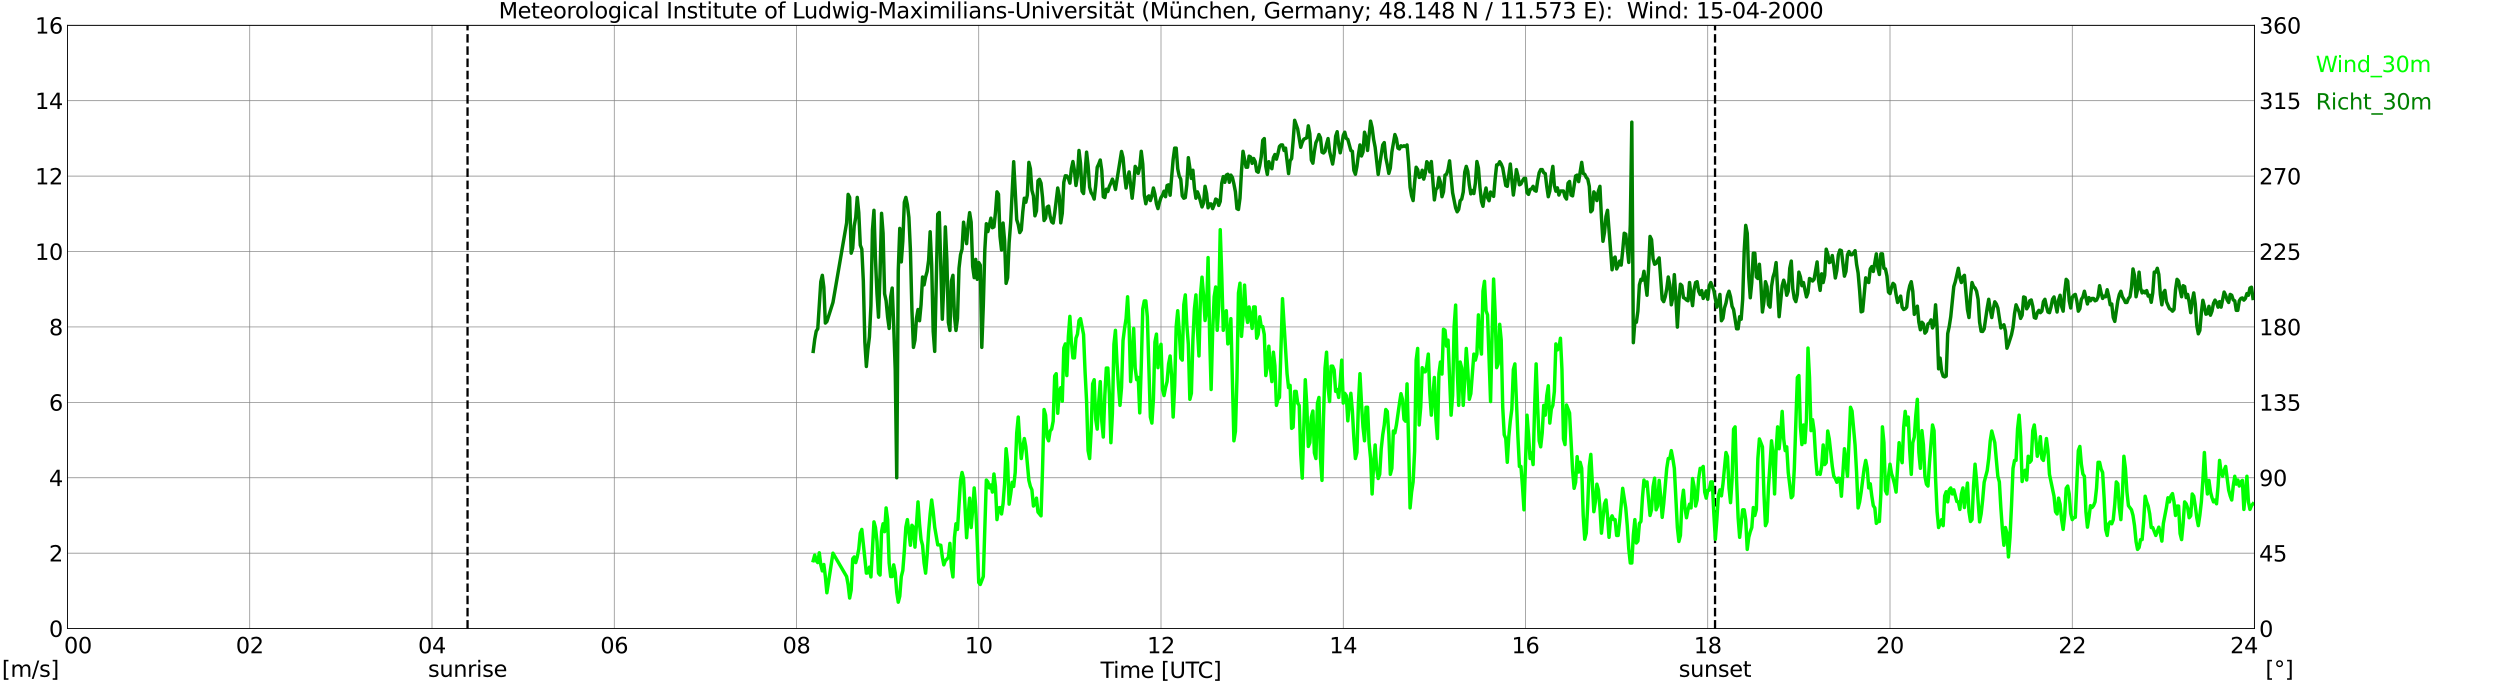
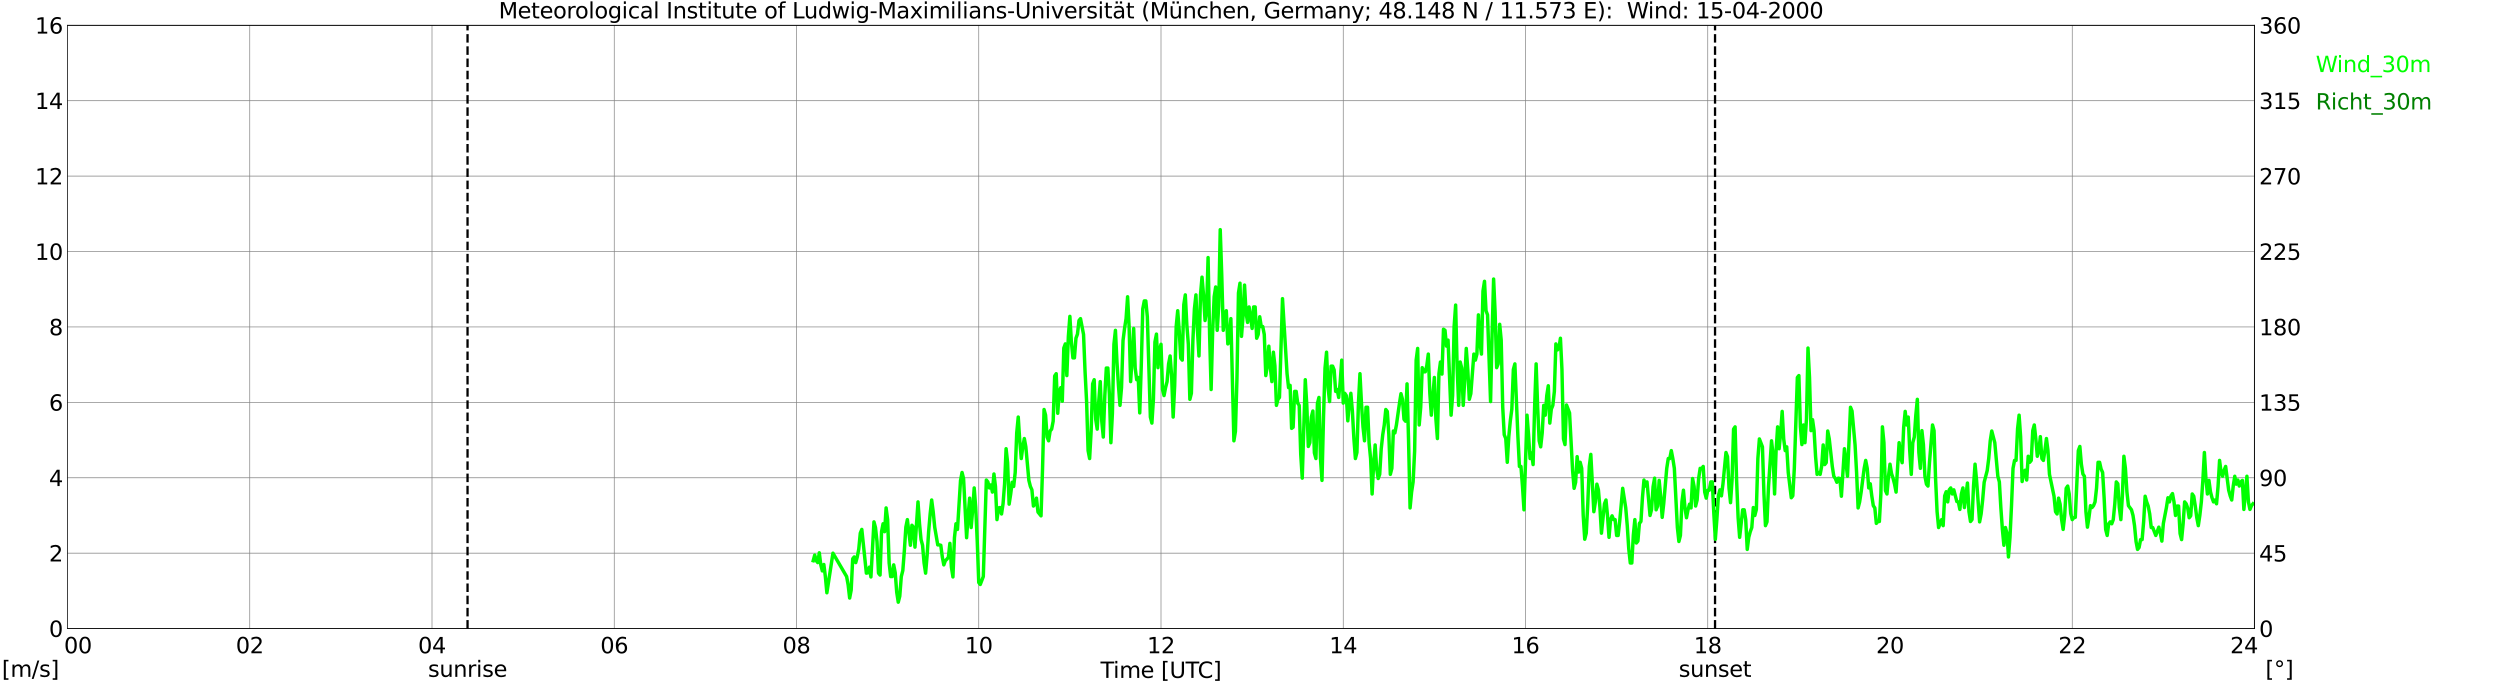
<svg xmlns="http://www.w3.org/2000/svg" xmlns:xlink="http://www.w3.org/1999/xlink" width="1085.4pt" height="296.64pt" viewBox="0 0 1085.4 296.64" version="1.1">
  <defs>
    <style type="text/css">*{stroke-linejoin: round; stroke-linecap: butt}</style>
  </defs>
  <g id="figure_1">
    <g id="patch_1">
      <path d="M 0 296.64  L 1085.4 296.64  L 1085.4 0  L 0 0  z " style="fill: #ffffff" />
    </g>
    <g id="axes_1">
      <g id="patch_2">
        <path d="M 29.306 272.909  L 978.814 272.909  L 978.814 10.976  L 29.306 10.976  z " style="fill: #ffffff" />
      </g>
      <g id="patch_3">
        <path d="M 978.814 272.909  L 978.814 272.909  L 978.814 10.976  L 978.814 10.976  z " clip-path="url(#pdce257d881)" style="fill: #d3d3d3; opacity: 0.25; stroke: #d3d3d3; stroke-linejoin: miter" />
      </g>
      <g id="matplotlib.axis_1">
        <g id="xtick_1">
          <g id="line2d_1">
            <path d="M 29.306 272.909  L 29.306 10.976  " clip-path="url(#pdce257d881)" style="fill: none; stroke: #808080; stroke-width: 0.3; stroke-linecap: square" />
          </g>
          <g id="line2d_2" />
          <g id="text_1">
            <g transform="translate(18.733 283.627) scale(0.095 -0.095)">
              <defs>
                <path id="DejaVuSans-20" transform="scale(0.016)" />
                <path id="DejaVuSans-30" d="M 2034 4250  Q 1547 4250 1301 3770  Q 1056 3291 1056 2328  Q 1056 1369 1301 889  Q 1547 409 2034 409  Q 2525 409 2770 889  Q 3016 1369 3016 2328  Q 3016 3291 2770 3770  Q 2525 4250 2034 4250  z M 2034 4750  Q 2819 4750 3233 4129  Q 3647 3509 3647 2328  Q 3647 1150 3233 529  Q 2819 -91 2034 -91  Q 1250 -91 836 529  Q 422 1150 422 2328  Q 422 3509 836 4129  Q 1250 4750 2034 4750  z " transform="scale(0.016)" />
              </defs>
              <use xlink:href="#DejaVuSans-20" />
              <use xlink:href="#DejaVuSans-20" transform="translate(31.787 0)" />
              <use xlink:href="#DejaVuSans-20" transform="translate(63.574 0)" />
              <use xlink:href="#DejaVuSans-30" transform="translate(95.361 0)" />
              <use xlink:href="#DejaVuSans-30" transform="translate(158.984 0)" />
            </g>
          </g>
        </g>
        <g id="xtick_2">
          <g id="line2d_3">
            <path d="M 108.431 272.909  L 108.431 10.976  " clip-path="url(#pdce257d881)" style="fill: none; stroke: #808080; stroke-width: 0.3; stroke-linecap: square" />
          </g>
          <g id="line2d_4" />
          <g id="text_2">
            <g transform="translate(102.387 283.627) scale(0.095 -0.095)">
              <defs>
                <path id="DejaVuSans-32" d="M 1228 531  L 3431 531  L 3431 0  L 469 0  L 469 531  Q 828 903 1448 1529  Q 2069 2156 2228 2338  Q 2531 2678 2651 2914  Q 2772 3150 2772 3378  Q 2772 3750 2511 3984  Q 2250 4219 1831 4219  Q 1534 4219 1204 4116  Q 875 4013 500 3803  L 500 4441  Q 881 4594 1212 4672  Q 1544 4750 1819 4750  Q 2544 4750 2975 4387  Q 3406 4025 3406 3419  Q 3406 3131 3298 2873  Q 3191 2616 2906 2266  Q 2828 2175 2409 1742  Q 1991 1309 1228 531  z " transform="scale(0.016)" />
              </defs>
              <use xlink:href="#DejaVuSans-30" />
              <use xlink:href="#DejaVuSans-32" transform="translate(63.623 0)" />
            </g>
          </g>
        </g>
        <g id="xtick_3">
          <g id="line2d_5">
            <path d="M 187.557 272.909  L 187.557 10.976  " clip-path="url(#pdce257d881)" style="fill: none; stroke: #808080; stroke-width: 0.3; stroke-linecap: square" />
          </g>
          <g id="line2d_6" />
          <g id="text_3">
            <g transform="translate(181.513 283.627) scale(0.095 -0.095)">
              <defs>
                <path id="DejaVuSans-34" d="M 2419 4116  L 825 1625  L 2419 1625  L 2419 4116  z M 2253 4666  L 3047 4666  L 3047 1625  L 3713 1625  L 3713 1100  L 3047 1100  L 3047 0  L 2419 0  L 2419 1100  L 313 1100  L 313 1709  L 2253 4666  z " transform="scale(0.016)" />
              </defs>
              <use xlink:href="#DejaVuSans-30" />
              <use xlink:href="#DejaVuSans-34" transform="translate(63.623 0)" />
            </g>
          </g>
        </g>
        <g id="xtick_4">
          <g id="line2d_7">
            <path d="M 266.683 272.909  L 266.683 10.976  " clip-path="url(#pdce257d881)" style="fill: none; stroke: #808080; stroke-width: 0.3; stroke-linecap: square" />
          </g>
          <g id="line2d_8" />
          <g id="text_4">
            <g transform="translate(260.638 283.627) scale(0.095 -0.095)">
              <defs>
                <path id="DejaVuSans-36" d="M 2113 2584  Q 1688 2584 1439 2293  Q 1191 2003 1191 1497  Q 1191 994 1439 701  Q 1688 409 2113 409  Q 2538 409 2786 701  Q 3034 994 3034 1497  Q 3034 2003 2786 2293  Q 2538 2584 2113 2584  z M 3366 4563  L 3366 3988  Q 3128 4100 2886 4159  Q 2644 4219 2406 4219  Q 1781 4219 1451 3797  Q 1122 3375 1075 2522  Q 1259 2794 1537 2939  Q 1816 3084 2150 3084  Q 2853 3084 3261 2657  Q 3669 2231 3669 1497  Q 3669 778 3244 343  Q 2819 -91 2113 -91  Q 1303 -91 875 529  Q 447 1150 447 2328  Q 447 3434 972 4092  Q 1497 4750 2381 4750  Q 2619 4750 2861 4703  Q 3103 4656 3366 4563  z " transform="scale(0.016)" />
              </defs>
              <use xlink:href="#DejaVuSans-30" />
              <use xlink:href="#DejaVuSans-36" transform="translate(63.623 0)" />
            </g>
          </g>
        </g>
        <g id="xtick_5">
          <g id="line2d_9">
            <path d="M 345.808 272.909  L 345.808 10.976  " clip-path="url(#pdce257d881)" style="fill: none; stroke: #808080; stroke-width: 0.3; stroke-linecap: square" />
          </g>
          <g id="line2d_10" />
          <g id="text_5">
            <g transform="translate(339.764 283.627) scale(0.095 -0.095)">
              <defs>
                <path id="DejaVuSans-38" d="M 2034 2216  Q 1584 2216 1326 1975  Q 1069 1734 1069 1313  Q 1069 891 1326 650  Q 1584 409 2034 409  Q 2484 409 2743 651  Q 3003 894 3003 1313  Q 3003 1734 2745 1975  Q 2488 2216 2034 2216  z M 1403 2484  Q 997 2584 770 2862  Q 544 3141 544 3541  Q 544 4100 942 4425  Q 1341 4750 2034 4750  Q 2731 4750 3128 4425  Q 3525 4100 3525 3541  Q 3525 3141 3298 2862  Q 3072 2584 2669 2484  Q 3125 2378 3379 2068  Q 3634 1759 3634 1313  Q 3634 634 3220 271  Q 2806 -91 2034 -91  Q 1263 -91 848 271  Q 434 634 434 1313  Q 434 1759 690 2068  Q 947 2378 1403 2484  z M 1172 3481  Q 1172 3119 1398 2916  Q 1625 2713 2034 2713  Q 2441 2713 2670 2916  Q 2900 3119 2900 3481  Q 2900 3844 2670 4047  Q 2441 4250 2034 4250  Q 1625 4250 1398 4047  Q 1172 3844 1172 3481  z " transform="scale(0.016)" />
              </defs>
              <use xlink:href="#DejaVuSans-30" />
              <use xlink:href="#DejaVuSans-38" transform="translate(63.623 0)" />
            </g>
          </g>
        </g>
        <g id="xtick_6">
          <g id="line2d_11">
            <path d="M 424.934 272.909  L 424.934 10.976  " clip-path="url(#pdce257d881)" style="fill: none; stroke: #808080; stroke-width: 0.3; stroke-linecap: square" />
          </g>
          <g id="line2d_12" />
          <g id="text_6">
            <g transform="translate(418.89 283.627) scale(0.095 -0.095)">
              <defs>
                <path id="DejaVuSans-31" d="M 794 531  L 1825 531  L 1825 4091  L 703 3866  L 703 4441  L 1819 4666  L 2450 4666  L 2450 531  L 3481 531  L 3481 0  L 794 0  L 794 531  z " transform="scale(0.016)" />
              </defs>
              <use xlink:href="#DejaVuSans-31" />
              <use xlink:href="#DejaVuSans-30" transform="translate(63.623 0)" />
            </g>
          </g>
        </g>
        <g id="xtick_7">
          <g id="line2d_13">
            <path d="M 504.06 272.909  L 504.06 10.976  " clip-path="url(#pdce257d881)" style="fill: none; stroke: #808080; stroke-width: 0.3; stroke-linecap: square" />
          </g>
          <g id="line2d_14" />
          <g id="text_7">
            <g transform="translate(498.015 283.627) scale(0.095 -0.095)">
              <use xlink:href="#DejaVuSans-31" />
              <use xlink:href="#DejaVuSans-32" transform="translate(63.623 0)" />
            </g>
          </g>
        </g>
        <g id="xtick_8">
          <g id="line2d_15">
            <path d="M 583.185 272.909  L 583.185 10.976  " clip-path="url(#pdce257d881)" style="fill: none; stroke: #808080; stroke-width: 0.3; stroke-linecap: square" />
          </g>
          <g id="line2d_16" />
          <g id="text_8">
            <g transform="translate(577.141 283.627) scale(0.095 -0.095)">
              <use xlink:href="#DejaVuSans-31" />
              <use xlink:href="#DejaVuSans-34" transform="translate(63.623 0)" />
            </g>
          </g>
        </g>
        <g id="xtick_9">
          <g id="line2d_17">
            <path d="M 662.311 272.909  L 662.311 10.976  " clip-path="url(#pdce257d881)" style="fill: none; stroke: #808080; stroke-width: 0.3; stroke-linecap: square" />
          </g>
          <g id="line2d_18" />
          <g id="text_9">
            <g transform="translate(656.267 283.627) scale(0.095 -0.095)">
              <use xlink:href="#DejaVuSans-31" />
              <use xlink:href="#DejaVuSans-36" transform="translate(63.623 0)" />
            </g>
          </g>
        </g>
        <g id="xtick_10">
          <g id="line2d_19">
            <path d="M 741.437 272.909  L 741.437 10.976  " clip-path="url(#pdce257d881)" style="fill: none; stroke: #808080; stroke-width: 0.3; stroke-linecap: square" />
          </g>
          <g id="line2d_20" />
          <g id="text_10">
            <g transform="translate(735.392 283.627) scale(0.095 -0.095)">
              <use xlink:href="#DejaVuSans-31" />
              <use xlink:href="#DejaVuSans-38" transform="translate(63.623 0)" />
            </g>
          </g>
        </g>
        <g id="xtick_11">
          <g id="line2d_21">
-             <path d="M 820.562 272.909  L 820.562 10.976  " clip-path="url(#pdce257d881)" style="fill: none; stroke: #808080; stroke-width: 0.3; stroke-linecap: square" />
-           </g>
+             </g>
          <g id="line2d_22" />
          <g id="text_11">
            <g transform="translate(814.518 283.627) scale(0.095 -0.095)">
              <use xlink:href="#DejaVuSans-32" />
              <use xlink:href="#DejaVuSans-30" transform="translate(63.623 0)" />
            </g>
          </g>
        </g>
        <g id="xtick_12">
          <g id="line2d_23">
            <path d="M 899.688 272.909  L 899.688 10.976  " clip-path="url(#pdce257d881)" style="fill: none; stroke: #808080; stroke-width: 0.3; stroke-linecap: square" />
          </g>
          <g id="line2d_24" />
          <g id="text_12">
            <g transform="translate(893.644 283.627) scale(0.095 -0.095)">
              <use xlink:href="#DejaVuSans-32" />
              <use xlink:href="#DejaVuSans-32" transform="translate(63.623 0)" />
            </g>
          </g>
        </g>
        <g id="xtick_13">
          <g id="line2d_25">
            <path d="M 978.814 272.909  L 978.814 10.976  " clip-path="url(#pdce257d881)" style="fill: none; stroke: #808080; stroke-width: 0.3; stroke-linecap: square" />
          </g>
          <g id="line2d_26" />
          <g id="text_13">
            <g transform="translate(968.241 283.627) scale(0.095 -0.095)">
              <use xlink:href="#DejaVuSans-32" />
              <use xlink:href="#DejaVuSans-34" transform="translate(63.623 0)" />
              <use xlink:href="#DejaVuSans-20" transform="translate(127.246 0)" />
              <use xlink:href="#DejaVuSans-20" transform="translate(159.033 0)" />
              <use xlink:href="#DejaVuSans-20" transform="translate(190.82 0)" />
            </g>
          </g>
        </g>
        <g id="text_14">
          <g transform="translate(477.806 294.322) scale(0.095 -0.095)">
            <defs>
              <path id="DejaVuSans-54" d="M -19 4666  L 3928 4666  L 3928 4134  L 2272 4134  L 2272 0  L 1638 0  L 1638 4134  L -19 4134  L -19 4666  z " transform="scale(0.016)" />
              <path id="DejaVuSans-69" d="M 603 3500  L 1178 3500  L 1178 0  L 603 0  L 603 3500  z M 603 4863  L 1178 4863  L 1178 4134  L 603 4134  L 603 4863  z " transform="scale(0.016)" />
              <path id="DejaVuSans-6d" d="M 3328 2828  Q 3544 3216 3844 3400  Q 4144 3584 4550 3584  Q 5097 3584 5394 3201  Q 5691 2819 5691 2113  L 5691 0  L 5113 0  L 5113 2094  Q 5113 2597 4934 2840  Q 4756 3084 4391 3084  Q 3944 3084 3684 2787  Q 3425 2491 3425 1978  L 3425 0  L 2847 0  L 2847 2094  Q 2847 2600 2669 2842  Q 2491 3084 2119 3084  Q 1678 3084 1418 2786  Q 1159 2488 1159 1978  L 1159 0  L 581 0  L 581 3500  L 1159 3500  L 1159 2956  Q 1356 3278 1631 3431  Q 1906 3584 2284 3584  Q 2666 3584 2933 3390  Q 3200 3197 3328 2828  z " transform="scale(0.016)" />
              <path id="DejaVuSans-65" d="M 3597 1894  L 3597 1613  L 953 1613  Q 991 1019 1311 708  Q 1631 397 2203 397  Q 2534 397 2845 478  Q 3156 559 3463 722  L 3463 178  Q 3153 47 2828 -22  Q 2503 -91 2169 -91  Q 1331 -91 842 396  Q 353 884 353 1716  Q 353 2575 817 3079  Q 1281 3584 2069 3584  Q 2775 3584 3186 3129  Q 3597 2675 3597 1894  z M 3022 2063  Q 3016 2534 2758 2815  Q 2500 3097 2075 3097  Q 1594 3097 1305 2825  Q 1016 2553 972 2059  L 3022 2063  z " transform="scale(0.016)" />
              <path id="DejaVuSans-5b" d="M 550 4863  L 1875 4863  L 1875 4416  L 1125 4416  L 1125 -397  L 1875 -397  L 1875 -844  L 550 -844  L 550 4863  z " transform="scale(0.016)" />
              <path id="DejaVuSans-55" d="M 556 4666  L 1191 4666  L 1191 1831  Q 1191 1081 1462 751  Q 1734 422 2344 422  Q 2950 422 3222 751  Q 3494 1081 3494 1831  L 3494 4666  L 4128 4666  L 4128 1753  Q 4128 841 3676 375  Q 3225 -91 2344 -91  Q 1459 -91 1007 375  Q 556 841 556 1753  L 556 4666  z " transform="scale(0.016)" />
              <path id="DejaVuSans-43" d="M 4122 4306  L 4122 3641  Q 3803 3938 3442 4084  Q 3081 4231 2675 4231  Q 1875 4231 1450 3742  Q 1025 3253 1025 2328  Q 1025 1406 1450 917  Q 1875 428 2675 428  Q 3081 428 3442 575  Q 3803 722 4122 1019  L 4122 359  Q 3791 134 3420 21  Q 3050 -91 2638 -91  Q 1578 -91 968 557  Q 359 1206 359 2328  Q 359 3453 968 4101  Q 1578 4750 2638 4750  Q 3056 4750 3426 4639  Q 3797 4528 4122 4306  z " transform="scale(0.016)" />
              <path id="DejaVuSans-5d" d="M 1947 4863  L 1947 -844  L 622 -844  L 622 -397  L 1369 -397  L 1369 4416  L 622 4416  L 622 4863  L 1947 4863  z " transform="scale(0.016)" />
            </defs>
            <use xlink:href="#DejaVuSans-54" />
            <use xlink:href="#DejaVuSans-69" transform="translate(57.959 0)" />
            <use xlink:href="#DejaVuSans-6d" transform="translate(85.742 0)" />
            <use xlink:href="#DejaVuSans-65" transform="translate(183.154 0)" />
            <use xlink:href="#DejaVuSans-20" transform="translate(244.678 0)" />
            <use xlink:href="#DejaVuSans-5b" transform="translate(276.465 0)" />
            <use xlink:href="#DejaVuSans-55" transform="translate(315.479 0)" />
            <use xlink:href="#DejaVuSans-54" transform="translate(388.672 0)" />
            <use xlink:href="#DejaVuSans-43" transform="translate(443.881 0)" />
            <use xlink:href="#DejaVuSans-5d" transform="translate(513.705 0)" />
          </g>
        </g>
      </g>
      <g id="matplotlib.axis_2">
        <g id="ytick_1">
          <g id="line2d_27">
            <path d="M 29.306 272.909  L 978.814 272.909  " clip-path="url(#pdce257d881)" style="fill: none; stroke: #808080; stroke-width: 0.3; stroke-linecap: square" />
          </g>
          <g id="line2d_28" />
          <g id="text_15">
            <g transform="translate(21.261 276.518) scale(0.095 -0.095)">
              <use xlink:href="#DejaVuSans-30" />
            </g>
          </g>
        </g>
        <g id="ytick_2">
          <g id="line2d_29">
            <path d="M 29.306 240.167  L 978.814 240.167  " clip-path="url(#pdce257d881)" style="fill: none; stroke: #808080; stroke-width: 0.3; stroke-linecap: square" />
          </g>
          <g id="line2d_30" />
          <g id="text_16">
            <g transform="translate(21.261 243.776) scale(0.095 -0.095)">
              <use xlink:href="#DejaVuSans-32" />
            </g>
          </g>
        </g>
        <g id="ytick_3">
          <g id="line2d_31">
            <path d="M 29.306 207.426  L 978.814 207.426  " clip-path="url(#pdce257d881)" style="fill: none; stroke: #808080; stroke-width: 0.3; stroke-linecap: square" />
          </g>
          <g id="line2d_32" />
          <g id="text_17">
            <g transform="translate(21.261 211.035) scale(0.095 -0.095)">
              <use xlink:href="#DejaVuSans-34" />
            </g>
          </g>
        </g>
        <g id="ytick_4">
          <g id="line2d_33">
            <path d="M 29.306 174.684  L 978.814 174.684  " clip-path="url(#pdce257d881)" style="fill: none; stroke: #808080; stroke-width: 0.3; stroke-linecap: square" />
          </g>
          <g id="line2d_34" />
          <g id="text_18">
            <g transform="translate(21.261 178.293) scale(0.095 -0.095)">
              <use xlink:href="#DejaVuSans-36" />
            </g>
          </g>
        </g>
        <g id="ytick_5">
          <g id="line2d_35">
            <path d="M 29.306 141.942  L 978.814 141.942  " clip-path="url(#pdce257d881)" style="fill: none; stroke: #808080; stroke-width: 0.3; stroke-linecap: square" />
          </g>
          <g id="line2d_36" />
          <g id="text_19">
            <g transform="translate(21.261 145.551) scale(0.095 -0.095)">
              <use xlink:href="#DejaVuSans-38" />
            </g>
          </g>
        </g>
        <g id="ytick_6">
          <g id="line2d_37">
            <path d="M 29.306 109.201  L 978.814 109.201  " clip-path="url(#pdce257d881)" style="fill: none; stroke: #808080; stroke-width: 0.3; stroke-linecap: square" />
          </g>
          <g id="line2d_38" />
          <g id="text_20">
            <g transform="translate(15.217 112.81) scale(0.095 -0.095)">
              <use xlink:href="#DejaVuSans-31" />
              <use xlink:href="#DejaVuSans-30" transform="translate(63.623 0)" />
            </g>
          </g>
        </g>
        <g id="ytick_7">
          <g id="line2d_39">
            <path d="M 29.306 76.459  L 978.814 76.459  " clip-path="url(#pdce257d881)" style="fill: none; stroke: #808080; stroke-width: 0.3; stroke-linecap: square" />
          </g>
          <g id="line2d_40" />
          <g id="text_21">
            <g transform="translate(15.217 80.068) scale(0.095 -0.095)">
              <use xlink:href="#DejaVuSans-31" />
              <use xlink:href="#DejaVuSans-32" transform="translate(63.623 0)" />
            </g>
          </g>
        </g>
        <g id="ytick_8">
          <g id="line2d_41">
            <path d="M 29.306 43.717  L 978.814 43.717  " clip-path="url(#pdce257d881)" style="fill: none; stroke: #808080; stroke-width: 0.3; stroke-linecap: square" />
          </g>
          <g id="line2d_42" />
          <g id="text_22">
            <g transform="translate(15.217 47.327) scale(0.095 -0.095)">
              <use xlink:href="#DejaVuSans-31" />
              <use xlink:href="#DejaVuSans-34" transform="translate(63.623 0)" />
            </g>
          </g>
        </g>
        <g id="ytick_9">
          <g id="line2d_43">
            <path d="M 29.306 10.976  L 978.814 10.976  " clip-path="url(#pdce257d881)" style="fill: none; stroke: #808080; stroke-width: 0.3; stroke-linecap: square" />
          </g>
          <g id="line2d_44" />
          <g id="text_23">
            <g transform="translate(15.217 14.585) scale(0.095 -0.095)">
              <use xlink:href="#DejaVuSans-31" />
              <use xlink:href="#DejaVuSans-36" transform="translate(63.623 0)" />
            </g>
          </g>
        </g>
      </g>
      <g id="line2d_45">
        <path d="M 202.987 272.909  L 202.987 10.976  " clip-path="url(#pdce257d881)" style="fill: none; stroke-dasharray: 3.7,1.6; stroke-dashoffset: 0; stroke: #000000" />
      </g>
      <g id="line2d_46">
        <path d="M 744.602 272.909  L 744.602 10.976  " clip-path="url(#pdce257d881)" style="fill: none; stroke-dasharray: 3.7,1.6; stroke-dashoffset: 0; stroke: #000000" />
      </g>
      <g id="line2d_47">
        <path d="M 353.062 243.441  L 353.721 240.986  L 354.38 243.441  L 355.04 244.26  L 355.699 240.003  L 356.359 245.242  L 357.018 247.861  L 357.677 245.078  L 358.337 250.317  L 358.996 257.357  L 361.634 240.167  L 367.568 250.317  L 368.227 253.919  L 368.887 259.648  L 369.546 256.211  L 370.206 242.623  L 370.865 241.804  L 371.524 244.26  L 372.184 241.804  L 372.843 238.366  L 373.502 231.491  L 374.162 229.854  L 376.14 248.844  L 376.799 248.68  L 377.459 246.224  L 378.118 250.481  L 379.437 226.579  L 380.096 229.035  L 380.756 235.092  L 381.415 248.844  L 382.074 249.662  L 382.734 230.836  L 383.393 227.398  L 384.053 230.836  L 384.712 220.522  L 385.371 225.597  L 386.031 244.424  L 386.69 250.317  L 387.349 250.317  L 388.009 245.242  L 388.668 248.68  L 389.328 257.193  L 389.987 261.449  L 390.646 258.83  L 391.306 250.317  L 391.965 247.698  L 392.624 239.185  L 393.284 228.871  L 393.943 225.597  L 395.262 236.729  L 395.921 228.053  L 396.581 228.871  L 397.24 237.548  L 398.559 217.903  L 399.218 227.398  L 399.878 234.274  L 400.537 236.729  L 401.196 244.424  L 401.856 248.844  L 402.515 241.149  L 403.175 230.836  L 403.834 223.142  L 404.493 217.084  L 405.153 222.159  L 405.812 228.871  L 407.131 236.566  L 407.79 236.566  L 408.45 236.729  L 409.109 241.804  L 409.768 245.242  L 410.428 243.441  L 411.087 242.786  L 411.746 241.968  L 412.406 235.911  L 413.065 246.224  L 413.725 250.481  L 414.384 233.455  L 415.043 227.398  L 415.703 229.854  L 417.022 208.571  L 417.681 205.134  L 418.34 207.753  L 419.659 233.455  L 420.318 223.96  L 420.978 216.266  L 421.637 229.035  L 422.297 221.341  L 422.956 211.846  L 423.615 220.358  L 424.275 234.928  L 424.934 252.936  L 425.593 253.755  L 426.912 250.317  L 428.231 208.408  L 428.89 209.226  L 429.55 211.846  L 430.209 210.536  L 430.869 213.646  L 431.528 205.788  L 432.187 211.191  L 432.847 225.597  L 433.506 220.522  L 434.165 220.358  L 434.825 223.142  L 435.484 218.721  L 436.144 210.209  L 436.803 194.82  L 437.462 200.877  L 438.122 218.885  L 438.781 214.629  L 439.44 209.39  L 440.1 211.191  L 440.759 205.134  L 441.419 187.944  L 442.078 181.069  L 442.737 191.382  L 443.397 199.076  L 444.056 194.001  L 444.716 190.4  L 445.375 194.001  L 446.694 208.571  L 447.353 211.191  L 448.012 212.664  L 448.672 219.704  L 449.331 218.885  L 449.991 216.266  L 450.65 222.323  L 451.969 223.96  L 452.628 203.497  L 453.287 177.794  L 453.947 180.25  L 454.606 189.745  L 455.266 191.382  L 455.925 187.126  L 456.584 186.307  L 457.244 182.869  L 457.903 163.224  L 458.563 162.242  L 459.222 179.431  L 459.881 169.936  L 460.541 168.299  L 461.2 174.193  L 461.859 151.11  L 462.519 149.309  L 463.178 163.061  L 463.838 146.035  L 464.497 137.358  L 465.156 148.491  L 465.816 155.366  L 466.475 155.366  L 467.134 146.853  L 467.794 145.053  L 468.453 139.159  L 469.113 138.341  L 470.431 145.216  L 471.091 161.424  L 471.75 174.193  L 472.409 195.639  L 473.069 199.076  L 473.728 187.126  L 474.388 166.662  L 475.047 164.861  L 475.706 182.051  L 476.366 186.307  L 477.025 174.356  L 477.685 165.68  L 478.344 182.869  L 479.003 189.745  L 479.663 171.737  L 480.322 159.786  L 480.981 159.786  L 481.641 170.919  L 482.3 192.201  L 482.96 179.431  L 483.619 149.473  L 484.278 143.416  L 484.938 157.167  L 485.597 167.481  L 486.256 175.994  L 486.916 168.299  L 487.575 147.836  L 488.235 142.597  L 488.894 138.341  L 489.553 128.846  L 490.213 141.779  L 490.872 165.68  L 491.532 155.366  L 492.191 142.597  L 492.85 159.786  L 493.51 164.861  L 494.169 163.879  L 494.828 179.268  L 495.488 158.804  L 496.147 134.084  L 496.807 130.646  L 497.466 130.646  L 498.125 137.522  L 499.444 181.069  L 500.103 183.688  L 500.763 173.374  L 501.422 148.491  L 502.082 145.053  L 502.741 159.623  L 503.4 151.928  L 504.06 149.473  L 504.719 169.118  L 505.379 171.737  L 506.038 168.299  L 506.697 165.68  L 507.357 157.986  L 508.016 154.548  L 508.675 163.224  L 509.335 181.069  L 509.994 167.481  L 510.654 141.779  L 511.313 134.903  L 511.972 143.579  L 512.632 155.53  L 513.291 156.349  L 513.95 132.283  L 514.61 128.027  L 515.269 140.96  L 515.929 149.473  L 516.588 173.374  L 517.247 170.755  L 517.907 147.672  L 518.566 134.084  L 519.226 128.027  L 519.885 143.416  L 520.544 154.548  L 521.204 128.027  L 521.863 120.333  L 522.522 128.027  L 523.182 139.159  L 523.841 134.903  L 524.501 111.82  L 525.16 145.216  L 525.819 169.118  L 526.479 144.234  L 527.138 128.846  L 527.797 124.589  L 528.457 143.416  L 529.116 133.102  L 529.776 99.706  L 530.435 119.514  L 531.094 143.416  L 531.754 136.54  L 532.413 134.903  L 533.073 149.309  L 533.732 148.491  L 534.391 138.341  L 535.71 191.382  L 536.369 187.289  L 537.029 164.534  L 537.688 127.209  L 538.348 122.952  L 539.007 146.035  L 539.666 137.522  L 540.326 123.771  L 540.985 135.721  L 541.644 139.978  L 542.304 133.266  L 542.963 137.522  L 543.623 142.597  L 544.282 133.266  L 544.941 133.266  L 545.601 146.853  L 546.26 145.216  L 546.919 137.522  L 547.579 141.779  L 548.238 141.779  L 548.898 145.216  L 549.557 163.061  L 550.216 158.804  L 550.876 150.291  L 551.535 159.623  L 552.195 165.68  L 552.854 152.911  L 553.513 158.804  L 554.173 175.994  L 554.832 173.374  L 555.491 172.556  L 556.81 129.664  L 558.788 162.242  L 559.448 168.299  L 560.107 167.317  L 560.766 185.98  L 561.426 185.489  L 562.085 169.936  L 562.745 169.936  L 563.404 175.011  L 564.063 175.994  L 564.723 197.276  L 565.382 207.589  L 566.701 164.861  L 567.36 175.994  L 568.02 193.838  L 568.679 192.201  L 569.338 181.069  L 569.998 178.449  L 570.657 196.621  L 571.317 199.076  L 571.976 175.175  L 572.635 172.556  L 573.295 199.076  L 573.954 208.571  L 574.613 181.069  L 575.273 159.786  L 575.932 152.911  L 576.592 168.299  L 577.251 174.356  L 577.91 158.968  L 578.57 158.968  L 579.229 160.605  L 579.889 169.936  L 580.548 169.118  L 581.207 172.556  L 581.867 165.68  L 582.526 156.349  L 583.185 175.011  L 583.845 170.755  L 584.504 171.737  L 585.164 182.706  L 585.823 175.011  L 586.482 170.755  L 587.142 178.449  L 587.801 190.4  L 588.46 199.076  L 589.12 196.457  L 589.779 175.011  L 590.439 162.242  L 591.098 175.175  L 591.757 185.325  L 592.417 191.382  L 593.076 176.812  L 593.736 176.812  L 594.395 192.201  L 595.054 199.076  L 595.714 214.465  L 596.373 201.696  L 597.032 193.183  L 597.692 203.497  L 598.351 207.753  L 599.011 205.952  L 599.67 194.82  L 600.329 188.763  L 600.989 184.506  L 601.648 177.794  L 602.307 178.613  L 602.967 188.599  L 603.626 205.952  L 604.286 203.333  L 604.945 187.126  L 605.604 187.944  L 606.264 184.506  L 607.582 175.175  L 608.242 170.919  L 608.901 173.374  L 609.561 182.051  L 610.22 182.869  L 610.879 166.662  L 611.539 191.382  L 612.198 220.522  L 612.858 213.646  L 613.517 209.226  L 614.176 195.802  L 614.836 156.349  L 615.495 151.274  L 616.154 184.506  L 616.814 176.812  L 617.473 159.623  L 618.133 161.424  L 618.792 161.424  L 619.451 158.804  L 620.111 153.729  L 620.77 170.755  L 621.429 180.25  L 622.748 163.879  L 623.408 181.887  L 624.067 190.4  L 624.726 162.242  L 625.386 157.167  L 626.045 162.406  L 626.705 142.924  L 627.364 143.416  L 628.023 150.291  L 628.683 147.672  L 630.001 180.25  L 630.661 171.737  L 631.32 141.779  L 631.98 132.447  L 632.639 159.786  L 633.298 175.994  L 633.958 157.167  L 634.617 159.786  L 635.276 175.994  L 635.936 164.861  L 636.595 151.274  L 637.255 160.605  L 637.914 173.374  L 638.573 170.919  L 639.892 153.729  L 640.552 156.349  L 641.211 153.729  L 641.87 136.704  L 642.53 148.654  L 643.189 153.729  L 643.848 126.39  L 644.508 122.134  L 645.167 134.903  L 645.827 136.704  L 647.145 174.356  L 647.805 145.216  L 648.464 121.151  L 649.123 135.721  L 649.783 159.623  L 650.442 157.986  L 651.102 140.796  L 651.761 147.672  L 652.42 176.812  L 653.08 188.763  L 653.739 190.4  L 654.399 200.713  L 655.058 189.581  L 655.717 182.706  L 656.377 177.631  L 657.036 160.441  L 657.695 157.986  L 659.014 189.581  L 659.674 202.514  L 660.333 202.514  L 660.992 211.027  L 661.652 221.341  L 662.97 180.25  L 663.63 188.763  L 664.289 199.076  L 664.949 196.621  L 665.608 201.696  L 666.267 176.812  L 666.927 157.986  L 667.586 176.812  L 668.246 191.382  L 668.905 194.001  L 669.564 187.944  L 670.224 175.994  L 670.883 180.25  L 671.542 171.737  L 672.202 167.481  L 672.861 183.688  L 673.521 177.631  L 674.18 175.994  L 674.839 169.936  L 675.499 149.309  L 676.158 151.928  L 676.817 151.11  L 677.477 146.853  L 678.136 160.441  L 678.796 190.564  L 679.455 193.019  L 680.114 175.83  L 681.433 179.268  L 682.752 204.151  L 683.411 212.009  L 684.071 209.39  L 684.73 198.258  L 685.389 204.97  L 686.049 200.713  L 686.708 203.333  L 687.368 223.796  L 688.027 234.11  L 688.686 231.491  L 689.346 218.721  L 690.005 202.514  L 690.664 197.276  L 691.983 222.159  L 692.643 217.903  L 693.302 210.209  L 693.961 212.664  L 694.621 220.358  L 695.28 231.491  L 696.599 218.721  L 697.258 217.084  L 697.918 223.96  L 698.577 233.291  L 699.236 225.597  L 699.896 223.96  L 700.555 225.597  L 701.215 225.597  L 701.874 232.473  L 702.533 232.473  L 703.193 226.416  L 704.511 212.009  L 705.83 220.522  L 706.49 228.216  L 707.149 238.366  L 707.808 244.424  L 708.468 244.424  L 709.127 232.309  L 709.786 225.597  L 710.446 235.747  L 711.105 234.928  L 711.765 227.234  L 712.424 226.416  L 713.083 216.102  L 713.743 208.408  L 714.402 211.027  L 715.062 209.226  L 716.38 223.796  L 717.04 221.177  L 717.699 211.355  L 718.358 207.589  L 719.018 221.341  L 719.677 219.704  L 720.337 208.571  L 720.996 215.447  L 721.655 224.615  L 722.315 218.721  L 723.633 203.333  L 724.293 199.076  L 724.952 199.076  L 725.612 195.639  L 726.271 199.076  L 726.93 203.333  L 728.249 229.035  L 728.909 235.092  L 729.568 232.473  L 730.227 217.903  L 730.887 212.828  L 731.546 220.522  L 732.205 224.779  L 732.865 221.341  L 733.524 218.885  L 734.184 220.522  L 734.843 207.753  L 735.502 211.191  L 736.162 219.704  L 736.821 217.084  L 737.48 207.753  L 738.14 203.333  L 738.799 203.497  L 739.459 202.514  L 740.118 213.646  L 740.777 216.266  L 741.437 212.828  L 742.096 212.828  L 742.756 209.226  L 743.415 209.226  L 744.074 222.978  L 744.734 234.11  L 745.393 225.433  L 746.052 215.284  L 746.712 212.664  L 747.371 215.284  L 748.031 210.209  L 749.349 196.457  L 750.009 198.258  L 750.668 211.846  L 751.327 218.23  L 751.987 208.408  L 752.646 186.307  L 753.306 185.325  L 753.965 208.571  L 754.624 224.779  L 755.284 233.291  L 756.602 221.341  L 757.262 221.341  L 757.921 225.597  L 758.581 238.53  L 759.24 233.291  L 759.899 230.836  L 760.559 229.035  L 761.218 220.358  L 761.878 223.796  L 762.537 221.177  L 763.196 199.076  L 763.856 190.564  L 765.174 194.001  L 765.834 214.465  L 766.493 228.216  L 767.153 226.579  L 767.812 211.191  L 769.131 191.382  L 769.79 197.439  L 770.449 214.465  L 771.109 195.639  L 771.768 185.325  L 772.428 194.82  L 773.087 187.944  L 773.746 178.613  L 774.406 190.564  L 775.065 195.639  L 775.725 194.001  L 776.384 205.134  L 777.703 216.102  L 778.362 215.284  L 779.021 203.333  L 780.34 163.879  L 781 163.061  L 781.659 185.325  L 782.318 193.019  L 782.978 184.506  L 783.637 192.201  L 784.296 181.887  L 784.956 151.11  L 785.615 163.879  L 786.275 186.962  L 786.934 182.214  L 787.593 186.962  L 788.253 198.258  L 788.912 205.952  L 789.572 205.134  L 790.231 205.952  L 790.89 202.514  L 791.55 193.183  L 792.209 201.696  L 792.868 200.877  L 793.528 187.126  L 794.187 190.564  L 795.506 202.514  L 796.165 206.771  L 796.825 207.753  L 797.484 209.39  L 798.143 207.589  L 798.803 207.753  L 799.462 215.447  L 800.781 194.82  L 802.1 206.771  L 803.419 176.812  L 804.078 178.449  L 805.397 193.183  L 806.056 205.134  L 806.715 220.522  L 807.375 217.903  L 808.034 213.646  L 809.353 203.333  L 810.012 199.895  L 810.672 203.333  L 811.331 211.846  L 811.99 210.045  L 812.65 215.284  L 813.309 219.54  L 813.969 220.522  L 814.628 227.234  L 815.287 226.416  L 815.947 226.416  L 816.606 214.301  L 817.265 185.325  L 817.925 192.201  L 818.584 212.992  L 819.244 214.465  L 819.903 206.771  L 820.562 201.532  L 821.222 205.625  L 821.881 207.589  L 822.541 210.209  L 823.2 213.646  L 824.519 192.201  L 825.178 198.258  L 825.837 200.877  L 826.497 185.489  L 827.156 178.613  L 827.816 184.506  L 828.475 181.069  L 829.134 195.802  L 829.794 205.952  L 830.453 192.201  L 831.112 189.745  L 831.772 180.25  L 832.431 173.374  L 833.091 196.457  L 833.75 203.333  L 834.409 186.962  L 835.069 193.019  L 835.728 206.771  L 836.388 210.209  L 837.047 211.027  L 837.706 200.713  L 839.025 184.506  L 839.684 186.962  L 840.344 207.753  L 841.003 222.159  L 841.663 229.035  L 842.981 225.597  L 843.641 228.216  L 844.3 215.284  L 844.959 213.483  L 845.619 217.903  L 846.278 212.664  L 846.938 211.846  L 847.597 214.465  L 848.256 212.664  L 849.575 217.739  L 850.235 217.903  L 850.894 221.177  L 851.553 214.465  L 852.213 211.846  L 852.872 220.358  L 854.191 209.717  L 854.85 222.159  L 855.51 226.416  L 856.169 225.597  L 856.828 211.027  L 857.488 201.532  L 858.147 208.571  L 859.466 226.579  L 860.125 223.142  L 860.785 217.084  L 861.444 209.39  L 862.763 204.315  L 863.422 199.076  L 864.082 191.382  L 864.741 187.126  L 866.06 192.201  L 867.378 206.771  L 868.038 209.226  L 868.697 220.522  L 869.357 229.854  L 870.016 236.729  L 870.675 229.035  L 871.335 231.491  L 871.994 241.804  L 872.653 233.291  L 873.313 219.54  L 873.972 203.333  L 874.632 199.895  L 875.291 199.895  L 875.95 186.143  L 876.61 180.25  L 877.269 189.581  L 877.929 209.063  L 878.588 204.97  L 879.247 204.151  L 879.907 208.408  L 880.566 198.094  L 881.225 200.713  L 881.885 199.895  L 882.544 186.962  L 883.204 184.506  L 883.863 190.4  L 884.522 198.094  L 885.182 195.639  L 885.841 189.581  L 886.5 199.076  L 887.16 199.895  L 887.819 195.639  L 888.479 190.4  L 889.138 195.639  L 889.797 205.952  L 891.775 215.447  L 892.435 222.159  L 893.094 223.142  L 893.754 216.266  L 894.413 218.885  L 895.072 225.597  L 895.732 229.854  L 896.391 223.96  L 897.051 212.009  L 897.71 211.027  L 898.369 214.465  L 899.029 222.978  L 899.688 225.597  L 900.347 224.779  L 901.007 224.615  L 902.326 195.639  L 902.985 193.838  L 903.644 201.532  L 904.304 205.788  L 904.963 206.771  L 905.622 222.159  L 906.282 228.871  L 906.941 224.615  L 907.601 219.54  L 908.26 220.358  L 908.919 219.54  L 909.579 217.903  L 910.238 211.846  L 910.898 200.713  L 911.557 200.713  L 912.216 203.66  L 912.876 205.134  L 913.535 216.266  L 914.194 229.854  L 914.854 232.473  L 915.513 227.398  L 916.173 226.579  L 916.832 227.398  L 917.491 225.597  L 918.151 218.885  L 918.81 209.226  L 919.469 210.045  L 920.129 220.358  L 920.788 225.597  L 921.448 215.284  L 922.107 198.094  L 922.766 203.333  L 923.426 213.646  L 924.085 219.54  L 925.404 221.341  L 926.063 223.796  L 926.723 228.216  L 927.382 235.092  L 928.041 238.53  L 928.701 237.712  L 929.36 234.274  L 930.02 234.274  L 930.679 226.579  L 931.338 215.447  L 931.998 217.903  L 932.657 219.704  L 933.316 223.142  L 933.976 229.035  L 934.635 229.035  L 935.954 232.473  L 937.273 228.871  L 937.932 231.491  L 938.592 234.928  L 939.251 227.234  L 940.57 220.358  L 941.229 216.102  L 941.888 217.903  L 942.548 215.284  L 943.207 214.301  L 943.867 217.903  L 944.526 223.796  L 945.185 219.704  L 945.845 219.704  L 946.504 231.654  L 947.163 234.274  L 947.823 227.398  L 948.482 217.903  L 949.142 218.721  L 949.801 220.522  L 950.46 224.779  L 951.12 223.96  L 951.779 214.465  L 952.438 215.447  L 953.098 219.704  L 953.757 224.779  L 954.417 228.216  L 955.076 223.796  L 955.735 217.903  L 956.395 208.571  L 957.054 196.457  L 957.714 207.589  L 958.373 214.465  L 959.032 208.571  L 959.692 213.483  L 960.351 216.102  L 961.01 217.903  L 961.67 217.084  L 962.329 218.721  L 962.989 211.191  L 963.648 199.895  L 964.307 205.134  L 964.967 206.771  L 965.626 204.151  L 966.285 202.514  L 967.604 212.828  L 968.264 215.284  L 968.923 217.084  L 969.582 211.027  L 970.242 206.771  L 970.901 210.209  L 971.561 208.408  L 972.22 211.027  L 972.879 209.226  L 973.539 208.571  L 974.198 221.177  L 975.517 206.771  L 976.176 217.903  L 976.836 221.177  L 977.495 219.54  L 978.154 218.721  L 978.154 218.721  " clip-path="url(#pdce257d881)" style="fill: none; stroke: #00ff00; stroke-width: 1.5; stroke-linecap: square" />
      </g>
      <g id="patch_4">
        <path d="M 29.306 272.909  L 29.306 10.976  " style="fill: none; stroke: #000000; stroke-width: 0.3; stroke-linejoin: miter; stroke-linecap: square" />
      </g>
      <g id="patch_5">
        <path d="M 978.814 272.909  L 978.814 10.976  " style="fill: none; stroke: #000000; stroke-width: 0.3; stroke-linejoin: miter; stroke-linecap: square" />
      </g>
      <g id="patch_6">
        <path d="M 29.306 272.909  L 978.814 272.909  " style="fill: none; stroke: #000000; stroke-width: 0.3; stroke-linejoin: miter; stroke-linecap: square" />
      </g>
      <g id="patch_7">
        <path d="M 29.306 10.976  L 978.814 10.976  " style="fill: none; stroke: #000000; stroke-width: 0.3; stroke-linejoin: miter; stroke-linecap: square" />
      </g>
      <g id="text_24">
        <g transform="translate(185.822 293.863) scale(0.095 -0.095)">
          <defs>
            <path id="DejaVuSans-73" d="M 2834 3397  L 2834 2853  Q 2591 2978 2328 3040  Q 2066 3103 1784 3103  Q 1356 3103 1142 2972  Q 928 2841 928 2578  Q 928 2378 1081 2264  Q 1234 2150 1697 2047  L 1894 2003  Q 2506 1872 2764 1633  Q 3022 1394 3022 966  Q 3022 478 2636 193  Q 2250 -91 1575 -91  Q 1294 -91 989 -36  Q 684 19 347 128  L 347 722  Q 666 556 975 473  Q 1284 391 1588 391  Q 1994 391 2212 530  Q 2431 669 2431 922  Q 2431 1156 2273 1281  Q 2116 1406 1581 1522  L 1381 1569  Q 847 1681 609 1914  Q 372 2147 372 2553  Q 372 3047 722 3315  Q 1072 3584 1716 3584  Q 2034 3584 2315 3537  Q 2597 3491 2834 3397  z " transform="scale(0.016)" />
            <path id="DejaVuSans-75" d="M 544 1381  L 544 3500  L 1119 3500  L 1119 1403  Q 1119 906 1312 657  Q 1506 409 1894 409  Q 2359 409 2629 706  Q 2900 1003 2900 1516  L 2900 3500  L 3475 3500  L 3475 0  L 2900 0  L 2900 538  Q 2691 219 2414 64  Q 2138 -91 1772 -91  Q 1169 -91 856 284  Q 544 659 544 1381  z M 1991 3584  L 1991 3584  z " transform="scale(0.016)" />
            <path id="DejaVuSans-6e" d="M 3513 2113  L 3513 0  L 2938 0  L 2938 2094  Q 2938 2591 2744 2837  Q 2550 3084 2163 3084  Q 1697 3084 1428 2787  Q 1159 2491 1159 1978  L 1159 0  L 581 0  L 581 3500  L 1159 3500  L 1159 2956  Q 1366 3272 1645 3428  Q 1925 3584 2291 3584  Q 2894 3584 3203 3211  Q 3513 2838 3513 2113  z " transform="scale(0.016)" />
            <path id="DejaVuSans-72" d="M 2631 2963  Q 2534 3019 2420 3045  Q 2306 3072 2169 3072  Q 1681 3072 1420 2755  Q 1159 2438 1159 1844  L 1159 0  L 581 0  L 581 3500  L 1159 3500  L 1159 2956  Q 1341 3275 1631 3429  Q 1922 3584 2338 3584  Q 2397 3584 2469 3576  Q 2541 3569 2628 3553  L 2631 2963  z " transform="scale(0.016)" />
          </defs>
          <use xlink:href="#DejaVuSans-73" />
          <use xlink:href="#DejaVuSans-75" transform="translate(52.1 0)" />
          <use xlink:href="#DejaVuSans-6e" transform="translate(115.479 0)" />
          <use xlink:href="#DejaVuSans-72" transform="translate(178.857 0)" />
          <use xlink:href="#DejaVuSans-69" transform="translate(219.971 0)" />
          <use xlink:href="#DejaVuSans-73" transform="translate(247.754 0)" />
          <use xlink:href="#DejaVuSans-65" transform="translate(299.854 0)" />
        </g>
      </g>
      <g id="text_25">
        <g transform="translate(728.847 293.863) scale(0.095 -0.095)">
          <defs>
            <path id="DejaVuSans-74" d="M 1172 4494  L 1172 3500  L 2356 3500  L 2356 3053  L 1172 3053  L 1172 1153  Q 1172 725 1289 603  Q 1406 481 1766 481  L 2356 481  L 2356 0  L 1766 0  Q 1100 0 847 248  Q 594 497 594 1153  L 594 3053  L 172 3053  L 172 3500  L 594 3500  L 594 4494  L 1172 4494  z " transform="scale(0.016)" />
          </defs>
          <use xlink:href="#DejaVuSans-73" />
          <use xlink:href="#DejaVuSans-75" transform="translate(52.1 0)" />
          <use xlink:href="#DejaVuSans-6e" transform="translate(115.479 0)" />
          <use xlink:href="#DejaVuSans-73" transform="translate(178.857 0)" />
          <use xlink:href="#DejaVuSans-65" transform="translate(230.957 0)" />
          <use xlink:href="#DejaVuSans-74" transform="translate(292.48 0)" />
        </g>
      </g>
      <g id="text_26">
        <g transform="translate(0.821 293.863) scale(0.095 -0.095)">
          <defs>
            <path id="DejaVuSans-2f" d="M 1625 4666  L 2156 4666  L 531 -594  L 0 -594  L 1625 4666  z " transform="scale(0.016)" />
          </defs>
          <use xlink:href="#DejaVuSans-5b" />
          <use xlink:href="#DejaVuSans-6d" transform="translate(39.014 0)" />
          <use xlink:href="#DejaVuSans-2f" transform="translate(136.426 0)" />
          <use xlink:href="#DejaVuSans-73" transform="translate(170.117 0)" />
          <use xlink:href="#DejaVuSans-5d" transform="translate(222.217 0)" />
        </g>
      </g>
      <g id="text_27">
        <g style="fill: #00ff00" transform="translate(1005.4 31.291) scale(0.095 -0.095)">
          <defs>
            <path id="DejaVuSans-57" d="M 213 4666  L 850 4666  L 1831 722  L 2809 4666  L 3519 4666  L 4500 722  L 5478 4666  L 6119 4666  L 4947 0  L 4153 0  L 3169 4050  L 2175 0  L 1381 0  L 213 4666  z " transform="scale(0.016)" />
            <path id="DejaVuSans-64" d="M 2906 2969  L 2906 4863  L 3481 4863  L 3481 0  L 2906 0  L 2906 525  Q 2725 213 2448 61  Q 2172 -91 1784 -91  Q 1150 -91 751 415  Q 353 922 353 1747  Q 353 2572 751 3078  Q 1150 3584 1784 3584  Q 2172 3584 2448 3432  Q 2725 3281 2906 2969  z M 947 1747  Q 947 1113 1208 752  Q 1469 391 1925 391  Q 2381 391 2643 752  Q 2906 1113 2906 1747  Q 2906 2381 2643 2742  Q 2381 3103 1925 3103  Q 1469 3103 1208 2742  Q 947 2381 947 1747  z " transform="scale(0.016)" />
            <path id="DejaVuSans-5f" d="M 3263 -1063  L 3263 -1509  L -63 -1509  L -63 -1063  L 3263 -1063  z " transform="scale(0.016)" />
            <path id="DejaVuSans-33" d="M 2597 2516  Q 3050 2419 3304 2112  Q 3559 1806 3559 1356  Q 3559 666 3084 287  Q 2609 -91 1734 -91  Q 1441 -91 1130 -33  Q 819 25 488 141  L 488 750  Q 750 597 1062 519  Q 1375 441 1716 441  Q 2309 441 2620 675  Q 2931 909 2931 1356  Q 2931 1769 2642 2001  Q 2353 2234 1838 2234  L 1294 2234  L 1294 2753  L 1863 2753  Q 2328 2753 2575 2939  Q 2822 3125 2822 3475  Q 2822 3834 2567 4026  Q 2313 4219 1838 4219  Q 1578 4219 1281 4162  Q 984 4106 628 3988  L 628 4550  Q 988 4650 1302 4700  Q 1616 4750 1894 4750  Q 2613 4750 3031 4423  Q 3450 4097 3450 3541  Q 3450 3153 3228 2886  Q 3006 2619 2597 2516  z " transform="scale(0.016)" />
          </defs>
          <use xlink:href="#DejaVuSans-57" />
          <use xlink:href="#DejaVuSans-69" transform="translate(96.627 0)" />
          <use xlink:href="#DejaVuSans-6e" transform="translate(124.41 0)" />
          <use xlink:href="#DejaVuSans-64" transform="translate(187.789 0)" />
          <use xlink:href="#DejaVuSans-5f" transform="translate(251.266 0)" />
          <use xlink:href="#DejaVuSans-33" transform="translate(301.266 0)" />
          <use xlink:href="#DejaVuSans-30" transform="translate(364.889 0)" />
          <use xlink:href="#DejaVuSans-6d" transform="translate(428.512 0)" />
        </g>
      </g>
      <g id="text_28">
        <g style="fill: #008000" transform="translate(1005.4 47.531) scale(0.095 -0.095)">
          <defs>
            <path id="DejaVuSans-52" d="M 2841 2188  Q 3044 2119 3236 1894  Q 3428 1669 3622 1275  L 4263 0  L 3584 0  L 2988 1197  Q 2756 1666 2539 1819  Q 2322 1972 1947 1972  L 1259 1972  L 1259 0  L 628 0  L 628 4666  L 2053 4666  Q 2853 4666 3247 4331  Q 3641 3997 3641 3322  Q 3641 2881 3436 2590  Q 3231 2300 2841 2188  z M 1259 4147  L 1259 2491  L 2053 2491  Q 2509 2491 2742 2702  Q 2975 2913 2975 3322  Q 2975 3731 2742 3939  Q 2509 4147 2053 4147  L 1259 4147  z " transform="scale(0.016)" />
            <path id="DejaVuSans-63" d="M 3122 3366  L 3122 2828  Q 2878 2963 2633 3030  Q 2388 3097 2138 3097  Q 1578 3097 1268 2742  Q 959 2388 959 1747  Q 959 1106 1268 751  Q 1578 397 2138 397  Q 2388 397 2633 464  Q 2878 531 3122 666  L 3122 134  Q 2881 22 2623 -34  Q 2366 -91 2075 -91  Q 1284 -91 818 406  Q 353 903 353 1747  Q 353 2603 823 3093  Q 1294 3584 2113 3584  Q 2378 3584 2631 3529  Q 2884 3475 3122 3366  z " transform="scale(0.016)" />
            <path id="DejaVuSans-68" d="M 3513 2113  L 3513 0  L 2938 0  L 2938 2094  Q 2938 2591 2744 2837  Q 2550 3084 2163 3084  Q 1697 3084 1428 2787  Q 1159 2491 1159 1978  L 1159 0  L 581 0  L 581 4863  L 1159 4863  L 1159 2956  Q 1366 3272 1645 3428  Q 1925 3584 2291 3584  Q 2894 3584 3203 3211  Q 3513 2838 3513 2113  z " transform="scale(0.016)" />
          </defs>
          <use xlink:href="#DejaVuSans-52" />
          <use xlink:href="#DejaVuSans-69" transform="translate(69.482 0)" />
          <use xlink:href="#DejaVuSans-63" transform="translate(97.266 0)" />
          <use xlink:href="#DejaVuSans-68" transform="translate(152.246 0)" />
          <use xlink:href="#DejaVuSans-74" transform="translate(215.625 0)" />
          <use xlink:href="#DejaVuSans-5f" transform="translate(254.834 0)" />
          <use xlink:href="#DejaVuSans-33" transform="translate(304.834 0)" />
          <use xlink:href="#DejaVuSans-30" transform="translate(368.457 0)" />
          <use xlink:href="#DejaVuSans-6d" transform="translate(432.08 0)" />
        </g>
      </g>
      <g id="text_29">
        <g transform="translate(216.524 7.976) scale(0.095 -0.095)">
          <defs>
            <path id="DejaVuSans-4d" d="M 628 4666  L 1569 4666  L 2759 1491  L 3956 4666  L 4897 4666  L 4897 0  L 4281 0  L 4281 4097  L 3078 897  L 2444 897  L 1241 4097  L 1241 0  L 628 0  L 628 4666  z " transform="scale(0.016)" />
            <path id="DejaVuSans-6f" d="M 1959 3097  Q 1497 3097 1228 2736  Q 959 2375 959 1747  Q 959 1119 1226 758  Q 1494 397 1959 397  Q 2419 397 2687 759  Q 2956 1122 2956 1747  Q 2956 2369 2687 2733  Q 2419 3097 1959 3097  z M 1959 3584  Q 2709 3584 3137 3096  Q 3566 2609 3566 1747  Q 3566 888 3137 398  Q 2709 -91 1959 -91  Q 1206 -91 779 398  Q 353 888 353 1747  Q 353 2609 779 3096  Q 1206 3584 1959 3584  z " transform="scale(0.016)" />
            <path id="DejaVuSans-6c" d="M 603 4863  L 1178 4863  L 1178 0  L 603 0  L 603 4863  z " transform="scale(0.016)" />
            <path id="DejaVuSans-67" d="M 2906 1791  Q 2906 2416 2648 2759  Q 2391 3103 1925 3103  Q 1463 3103 1205 2759  Q 947 2416 947 1791  Q 947 1169 1205 825  Q 1463 481 1925 481  Q 2391 481 2648 825  Q 2906 1169 2906 1791  z M 3481 434  Q 3481 -459 3084 -895  Q 2688 -1331 1869 -1331  Q 1566 -1331 1297 -1286  Q 1028 -1241 775 -1147  L 775 -588  Q 1028 -725 1275 -790  Q 1522 -856 1778 -856  Q 2344 -856 2625 -561  Q 2906 -266 2906 331  L 2906 616  Q 2728 306 2450 153  Q 2172 0 1784 0  Q 1141 0 747 490  Q 353 981 353 1791  Q 353 2603 747 3093  Q 1141 3584 1784 3584  Q 2172 3584 2450 3431  Q 2728 3278 2906 2969  L 2906 3500  L 3481 3500  L 3481 434  z " transform="scale(0.016)" />
            <path id="DejaVuSans-61" d="M 2194 1759  Q 1497 1759 1228 1600  Q 959 1441 959 1056  Q 959 750 1161 570  Q 1363 391 1709 391  Q 2188 391 2477 730  Q 2766 1069 2766 1631  L 2766 1759  L 2194 1759  z M 3341 1997  L 3341 0  L 2766 0  L 2766 531  Q 2569 213 2275 61  Q 1981 -91 1556 -91  Q 1019 -91 701 211  Q 384 513 384 1019  Q 384 1609 779 1909  Q 1175 2209 1959 2209  L 2766 2209  L 2766 2266  Q 2766 2663 2505 2880  Q 2244 3097 1772 3097  Q 1472 3097 1187 3025  Q 903 2953 641 2809  L 641 3341  Q 956 3463 1253 3523  Q 1550 3584 1831 3584  Q 2591 3584 2966 3190  Q 3341 2797 3341 1997  z " transform="scale(0.016)" />
            <path id="DejaVuSans-49" d="M 628 4666  L 1259 4666  L 1259 0  L 628 0  L 628 4666  z " transform="scale(0.016)" />
            <path id="DejaVuSans-66" d="M 2375 4863  L 2375 4384  L 1825 4384  Q 1516 4384 1395 4259  Q 1275 4134 1275 3809  L 1275 3500  L 2222 3500  L 2222 3053  L 1275 3053  L 1275 0  L 697 0  L 697 3053  L 147 3053  L 147 3500  L 697 3500  L 697 3744  Q 697 4328 969 4595  Q 1241 4863 1831 4863  L 2375 4863  z " transform="scale(0.016)" />
            <path id="DejaVuSans-4c" d="M 628 4666  L 1259 4666  L 1259 531  L 3531 531  L 3531 0  L 628 0  L 628 4666  z " transform="scale(0.016)" />
            <path id="DejaVuSans-77" d="M 269 3500  L 844 3500  L 1563 769  L 2278 3500  L 2956 3500  L 3675 769  L 4391 3500  L 4966 3500  L 4050 0  L 3372 0  L 2619 2869  L 1863 0  L 1184 0  L 269 3500  z " transform="scale(0.016)" />
            <path id="DejaVuSans-2d" d="M 313 2009  L 1997 2009  L 1997 1497  L 313 1497  L 313 2009  z " transform="scale(0.016)" />
            <path id="DejaVuSans-78" d="M 3513 3500  L 2247 1797  L 3578 0  L 2900 0  L 1881 1375  L 863 0  L 184 0  L 1544 1831  L 300 3500  L 978 3500  L 1906 2253  L 2834 3500  L 3513 3500  z " transform="scale(0.016)" />
            <path id="DejaVuSans-76" d="M 191 3500  L 800 3500  L 1894 563  L 2988 3500  L 3597 3500  L 2284 0  L 1503 0  L 191 3500  z " transform="scale(0.016)" />
            <path id="DejaVuSans-e4" d="M 2194 1759  Q 1497 1759 1228 1600  Q 959 1441 959 1056  Q 959 750 1161 570  Q 1363 391 1709 391  Q 2188 391 2477 730  Q 2766 1069 2766 1631  L 2766 1759  L 2194 1759  z M 3341 1997  L 3341 0  L 2766 0  L 2766 531  Q 2569 213 2275 61  Q 1981 -91 1556 -91  Q 1019 -91 701 211  Q 384 513 384 1019  Q 384 1609 779 1909  Q 1175 2209 1959 2209  L 2766 2209  L 2766 2266  Q 2766 2663 2505 2880  Q 2244 3097 1772 3097  Q 1472 3097 1187 3025  Q 903 2953 641 2809  L 641 3341  Q 956 3463 1253 3523  Q 1550 3584 1831 3584  Q 2591 3584 2966 3190  Q 3341 2797 3341 1997  z M 2150 4850  L 2784 4850  L 2784 4219  L 2150 4219  L 2150 4850  z M 928 4850  L 1562 4850  L 1562 4219  L 928 4219  L 928 4850  z " transform="scale(0.016)" />
            <path id="DejaVuSans-28" d="M 1984 4856  Q 1566 4138 1362 3434  Q 1159 2731 1159 2009  Q 1159 1288 1364 580  Q 1569 -128 1984 -844  L 1484 -844  Q 1016 -109 783 600  Q 550 1309 550 2009  Q 550 2706 781 3412  Q 1013 4119 1484 4856  L 1984 4856  z " transform="scale(0.016)" />
            <path id="DejaVuSans-fc" d="M 544 1381  L 544 3500  L 1119 3500  L 1119 1403  Q 1119 906 1312 657  Q 1506 409 1894 409  Q 2359 409 2629 706  Q 2900 1003 2900 1516  L 2900 3500  L 3475 3500  L 3475 0  L 2900 0  L 2900 538  Q 2691 219 2414 64  Q 2138 -91 1772 -91  Q 1169 -91 856 284  Q 544 659 544 1381  z M 1991 3584  L 1991 3584  z M 2278 4850  L 2912 4850  L 2912 4219  L 2278 4219  L 2278 4850  z M 1056 4850  L 1690 4850  L 1690 4219  L 1056 4219  L 1056 4850  z " transform="scale(0.016)" />
            <path id="DejaVuSans-2c" d="M 750 794  L 1409 794  L 1409 256  L 897 -744  L 494 -744  L 750 256  L 750 794  z " transform="scale(0.016)" />
            <path id="DejaVuSans-47" d="M 3809 666  L 3809 1919  L 2778 1919  L 2778 2438  L 4434 2438  L 4434 434  Q 4069 175 3628 42  Q 3188 -91 2688 -91  Q 1594 -91 976 548  Q 359 1188 359 2328  Q 359 3472 976 4111  Q 1594 4750 2688 4750  Q 3144 4750 3555 4637  Q 3966 4525 4313 4306  L 4313 3634  Q 3963 3931 3569 4081  Q 3175 4231 2741 4231  Q 1884 4231 1454 3753  Q 1025 3275 1025 2328  Q 1025 1384 1454 906  Q 1884 428 2741 428  Q 3075 428 3337 486  Q 3600 544 3809 666  z " transform="scale(0.016)" />
            <path id="DejaVuSans-79" d="M 2059 -325  Q 1816 -950 1584 -1140  Q 1353 -1331 966 -1331  L 506 -1331  L 506 -850  L 844 -850  Q 1081 -850 1212 -737  Q 1344 -625 1503 -206  L 1606 56  L 191 3500  L 800 3500  L 1894 763  L 2988 3500  L 3597 3500  L 2059 -325  z " transform="scale(0.016)" />
            <path id="DejaVuSans-3b" d="M 750 3309  L 1409 3309  L 1409 2516  L 750 2516  L 750 3309  z M 750 794  L 1409 794  L 1409 256  L 897 -744  L 494 -744  L 750 256  L 750 794  z " transform="scale(0.016)" />
            <path id="DejaVuSans-2e" d="M 684 794  L 1344 794  L 1344 0  L 684 0  L 684 794  z " transform="scale(0.016)" />
            <path id="DejaVuSans-4e" d="M 628 4666  L 1478 4666  L 3547 763  L 3547 4666  L 4159 4666  L 4159 0  L 3309 0  L 1241 3903  L 1241 0  L 628 0  L 628 4666  z " transform="scale(0.016)" />
            <path id="DejaVuSans-35" d="M 691 4666  L 3169 4666  L 3169 4134  L 1269 4134  L 1269 2991  Q 1406 3038 1543 3061  Q 1681 3084 1819 3084  Q 2600 3084 3056 2656  Q 3513 2228 3513 1497  Q 3513 744 3044 326  Q 2575 -91 1722 -91  Q 1428 -91 1123 -41  Q 819 9 494 109  L 494 744  Q 775 591 1075 516  Q 1375 441 1709 441  Q 2250 441 2565 725  Q 2881 1009 2881 1497  Q 2881 1984 2565 2268  Q 2250 2553 1709 2553  Q 1456 2553 1204 2497  Q 953 2441 691 2322  L 691 4666  z " transform="scale(0.016)" />
            <path id="DejaVuSans-37" d="M 525 4666  L 3525 4666  L 3525 4397  L 1831 0  L 1172 0  L 2766 4134  L 525 4134  L 525 4666  z " transform="scale(0.016)" />
            <path id="DejaVuSans-45" d="M 628 4666  L 3578 4666  L 3578 4134  L 1259 4134  L 1259 2753  L 3481 2753  L 3481 2222  L 1259 2222  L 1259 531  L 3634 531  L 3634 0  L 628 0  L 628 4666  z " transform="scale(0.016)" />
            <path id="DejaVuSans-29" d="M 513 4856  L 1013 4856  Q 1481 4119 1714 3412  Q 1947 2706 1947 2009  Q 1947 1309 1714 600  Q 1481 -109 1013 -844  L 513 -844  Q 928 -128 1133 580  Q 1338 1288 1338 2009  Q 1338 2731 1133 3434  Q 928 4138 513 4856  z " transform="scale(0.016)" />
            <path id="DejaVuSans-3a" d="M 750 794  L 1409 794  L 1409 0  L 750 0  L 750 794  z M 750 3309  L 1409 3309  L 1409 2516  L 750 2516  L 750 3309  z " transform="scale(0.016)" />
          </defs>
          <use xlink:href="#DejaVuSans-4d" />
          <use xlink:href="#DejaVuSans-65" transform="translate(86.279 0)" />
          <use xlink:href="#DejaVuSans-74" transform="translate(147.803 0)" />
          <use xlink:href="#DejaVuSans-65" transform="translate(187.012 0)" />
          <use xlink:href="#DejaVuSans-6f" transform="translate(248.535 0)" />
          <use xlink:href="#DejaVuSans-72" transform="translate(309.717 0)" />
          <use xlink:href="#DejaVuSans-6f" transform="translate(348.58 0)" />
          <use xlink:href="#DejaVuSans-6c" transform="translate(409.762 0)" />
          <use xlink:href="#DejaVuSans-6f" transform="translate(437.545 0)" />
          <use xlink:href="#DejaVuSans-67" transform="translate(498.727 0)" />
          <use xlink:href="#DejaVuSans-69" transform="translate(562.203 0)" />
          <use xlink:href="#DejaVuSans-63" transform="translate(589.986 0)" />
          <use xlink:href="#DejaVuSans-61" transform="translate(644.967 0)" />
          <use xlink:href="#DejaVuSans-6c" transform="translate(706.246 0)" />
          <use xlink:href="#DejaVuSans-20" transform="translate(734.029 0)" />
          <use xlink:href="#DejaVuSans-49" transform="translate(765.816 0)" />
          <use xlink:href="#DejaVuSans-6e" transform="translate(795.309 0)" />
          <use xlink:href="#DejaVuSans-73" transform="translate(858.688 0)" />
          <use xlink:href="#DejaVuSans-74" transform="translate(910.787 0)" />
          <use xlink:href="#DejaVuSans-69" transform="translate(949.996 0)" />
          <use xlink:href="#DejaVuSans-74" transform="translate(977.779 0)" />
          <use xlink:href="#DejaVuSans-75" transform="translate(1016.988 0)" />
          <use xlink:href="#DejaVuSans-74" transform="translate(1080.367 0)" />
          <use xlink:href="#DejaVuSans-65" transform="translate(1119.576 0)" />
          <use xlink:href="#DejaVuSans-20" transform="translate(1181.1 0)" />
          <use xlink:href="#DejaVuSans-6f" transform="translate(1212.887 0)" />
          <use xlink:href="#DejaVuSans-66" transform="translate(1274.068 0)" />
          <use xlink:href="#DejaVuSans-20" transform="translate(1309.273 0)" />
          <use xlink:href="#DejaVuSans-4c" transform="translate(1341.061 0)" />
          <use xlink:href="#DejaVuSans-75" transform="translate(1395.023 0)" />
          <use xlink:href="#DejaVuSans-64" transform="translate(1458.402 0)" />
          <use xlink:href="#DejaVuSans-77" transform="translate(1521.879 0)" />
          <use xlink:href="#DejaVuSans-69" transform="translate(1603.666 0)" />
          <use xlink:href="#DejaVuSans-67" transform="translate(1631.449 0)" />
          <use xlink:href="#DejaVuSans-2d" transform="translate(1694.926 0)" />
          <use xlink:href="#DejaVuSans-4d" transform="translate(1731.01 0)" />
          <use xlink:href="#DejaVuSans-61" transform="translate(1817.289 0)" />
          <use xlink:href="#DejaVuSans-78" transform="translate(1878.568 0)" />
          <use xlink:href="#DejaVuSans-69" transform="translate(1937.748 0)" />
          <use xlink:href="#DejaVuSans-6d" transform="translate(1965.531 0)" />
          <use xlink:href="#DejaVuSans-69" transform="translate(2062.943 0)" />
          <use xlink:href="#DejaVuSans-6c" transform="translate(2090.727 0)" />
          <use xlink:href="#DejaVuSans-69" transform="translate(2118.51 0)" />
          <use xlink:href="#DejaVuSans-61" transform="translate(2146.293 0)" />
          <use xlink:href="#DejaVuSans-6e" transform="translate(2207.572 0)" />
          <use xlink:href="#DejaVuSans-73" transform="translate(2270.951 0)" />
          <use xlink:href="#DejaVuSans-2d" transform="translate(2323.051 0)" />
          <use xlink:href="#DejaVuSans-55" transform="translate(2359.135 0)" />
          <use xlink:href="#DejaVuSans-6e" transform="translate(2432.328 0)" />
          <use xlink:href="#DejaVuSans-69" transform="translate(2495.707 0)" />
          <use xlink:href="#DejaVuSans-76" transform="translate(2523.49 0)" />
          <use xlink:href="#DejaVuSans-65" transform="translate(2582.67 0)" />
          <use xlink:href="#DejaVuSans-72" transform="translate(2644.193 0)" />
          <use xlink:href="#DejaVuSans-73" transform="translate(2685.307 0)" />
          <use xlink:href="#DejaVuSans-69" transform="translate(2737.406 0)" />
          <use xlink:href="#DejaVuSans-74" transform="translate(2765.189 0)" />
          <use xlink:href="#DejaVuSans-e4" transform="translate(2804.398 0)" />
          <use xlink:href="#DejaVuSans-74" transform="translate(2865.678 0)" />
          <use xlink:href="#DejaVuSans-20" transform="translate(2904.887 0)" />
          <use xlink:href="#DejaVuSans-28" transform="translate(2936.674 0)" />
          <use xlink:href="#DejaVuSans-4d" transform="translate(2975.688 0)" />
          <use xlink:href="#DejaVuSans-fc" transform="translate(3061.967 0)" />
          <use xlink:href="#DejaVuSans-6e" transform="translate(3125.346 0)" />
          <use xlink:href="#DejaVuSans-63" transform="translate(3188.725 0)" />
          <use xlink:href="#DejaVuSans-68" transform="translate(3243.705 0)" />
          <use xlink:href="#DejaVuSans-65" transform="translate(3307.084 0)" />
          <use xlink:href="#DejaVuSans-6e" transform="translate(3368.607 0)" />
          <use xlink:href="#DejaVuSans-2c" transform="translate(3431.986 0)" />
          <use xlink:href="#DejaVuSans-20" transform="translate(3463.773 0)" />
          <use xlink:href="#DejaVuSans-47" transform="translate(3495.561 0)" />
          <use xlink:href="#DejaVuSans-65" transform="translate(3573.051 0)" />
          <use xlink:href="#DejaVuSans-72" transform="translate(3634.574 0)" />
          <use xlink:href="#DejaVuSans-6d" transform="translate(3673.938 0)" />
          <use xlink:href="#DejaVuSans-61" transform="translate(3771.35 0)" />
          <use xlink:href="#DejaVuSans-6e" transform="translate(3832.629 0)" />
          <use xlink:href="#DejaVuSans-79" transform="translate(3896.008 0)" />
          <use xlink:href="#DejaVuSans-3b" transform="translate(3955.188 0)" />
          <use xlink:href="#DejaVuSans-20" transform="translate(3988.879 0)" />
          <use xlink:href="#DejaVuSans-34" transform="translate(4020.666 0)" />
          <use xlink:href="#DejaVuSans-38" transform="translate(4084.289 0)" />
          <use xlink:href="#DejaVuSans-2e" transform="translate(4147.912 0)" />
          <use xlink:href="#DejaVuSans-31" transform="translate(4179.699 0)" />
          <use xlink:href="#DejaVuSans-34" transform="translate(4243.322 0)" />
          <use xlink:href="#DejaVuSans-38" transform="translate(4306.945 0)" />
          <use xlink:href="#DejaVuSans-20" transform="translate(4370.568 0)" />
          <use xlink:href="#DejaVuSans-4e" transform="translate(4402.355 0)" />
          <use xlink:href="#DejaVuSans-20" transform="translate(4477.16 0)" />
          <use xlink:href="#DejaVuSans-2f" transform="translate(4508.947 0)" />
          <use xlink:href="#DejaVuSans-20" transform="translate(4542.639 0)" />
          <use xlink:href="#DejaVuSans-31" transform="translate(4574.426 0)" />
          <use xlink:href="#DejaVuSans-31" transform="translate(4638.049 0)" />
          <use xlink:href="#DejaVuSans-2e" transform="translate(4701.672 0)" />
          <use xlink:href="#DejaVuSans-35" transform="translate(4733.459 0)" />
          <use xlink:href="#DejaVuSans-37" transform="translate(4797.082 0)" />
          <use xlink:href="#DejaVuSans-33" transform="translate(4860.705 0)" />
          <use xlink:href="#DejaVuSans-20" transform="translate(4924.328 0)" />
          <use xlink:href="#DejaVuSans-45" transform="translate(4956.115 0)" />
          <use xlink:href="#DejaVuSans-29" transform="translate(5019.299 0)" />
          <use xlink:href="#DejaVuSans-3a" transform="translate(5058.312 0)" />
          <use xlink:href="#DejaVuSans-20" transform="translate(5092.004 0)" />
          <use xlink:href="#DejaVuSans-20" transform="translate(5123.791 0)" />
          <use xlink:href="#DejaVuSans-57" transform="translate(5155.578 0)" />
          <use xlink:href="#DejaVuSans-69" transform="translate(5252.205 0)" />
          <use xlink:href="#DejaVuSans-6e" transform="translate(5279.988 0)" />
          <use xlink:href="#DejaVuSans-64" transform="translate(5343.367 0)" />
          <use xlink:href="#DejaVuSans-3a" transform="translate(5406.844 0)" />
          <use xlink:href="#DejaVuSans-20" transform="translate(5440.535 0)" />
          <use xlink:href="#DejaVuSans-31" transform="translate(5472.322 0)" />
          <use xlink:href="#DejaVuSans-35" transform="translate(5535.945 0)" />
          <use xlink:href="#DejaVuSans-2d" transform="translate(5599.568 0)" />
          <use xlink:href="#DejaVuSans-30" transform="translate(5635.652 0)" />
          <use xlink:href="#DejaVuSans-34" transform="translate(5699.275 0)" />
          <use xlink:href="#DejaVuSans-2d" transform="translate(5762.898 0)" />
          <use xlink:href="#DejaVuSans-32" transform="translate(5798.982 0)" />
          <use xlink:href="#DejaVuSans-30" transform="translate(5862.605 0)" />
          <use xlink:href="#DejaVuSans-30" transform="translate(5926.229 0)" />
          <use xlink:href="#DejaVuSans-30" transform="translate(5989.852 0)" />
        </g>
      </g>
    </g>
    <g id="axes_2">
      <g id="matplotlib.axis_3">
        <g id="ytick_10">
          <g id="line2d_48" />
          <g id="text_30">
            <g transform="translate(980.814 276.518) scale(0.095 -0.095)">
              <use xlink:href="#DejaVuSans-30" />
            </g>
          </g>
        </g>
        <g id="ytick_11">
          <g id="line2d_49" />
          <g id="text_31">
            <g transform="translate(980.814 243.776) scale(0.095 -0.095)">
              <use xlink:href="#DejaVuSans-34" />
              <use xlink:href="#DejaVuSans-35" transform="translate(63.623 0)" />
            </g>
          </g>
        </g>
        <g id="ytick_12">
          <g id="line2d_50" />
          <g id="text_32">
            <g transform="translate(980.814 211.035) scale(0.095 -0.095)">
              <defs>
                <path id="DejaVuSans-39" d="M 703 97  L 703 672  Q 941 559 1184 500  Q 1428 441 1663 441  Q 2288 441 2617 861  Q 2947 1281 2994 2138  Q 2813 1869 2534 1725  Q 2256 1581 1919 1581  Q 1219 1581 811 2004  Q 403 2428 403 3163  Q 403 3881 828 4315  Q 1253 4750 1959 4750  Q 2769 4750 3195 4129  Q 3622 3509 3622 2328  Q 3622 1225 3098 567  Q 2575 -91 1691 -91  Q 1453 -91 1209 -44  Q 966 3 703 97  z M 1959 2075  Q 2384 2075 2632 2365  Q 2881 2656 2881 3163  Q 2881 3666 2632 3958  Q 2384 4250 1959 4250  Q 1534 4250 1286 3958  Q 1038 3666 1038 3163  Q 1038 2656 1286 2365  Q 1534 2075 1959 2075  z " transform="scale(0.016)" />
              </defs>
              <use xlink:href="#DejaVuSans-39" />
              <use xlink:href="#DejaVuSans-30" transform="translate(63.623 0)" />
            </g>
          </g>
        </g>
        <g id="ytick_13">
          <g id="line2d_51" />
          <g id="text_33">
            <g transform="translate(980.814 178.293) scale(0.095 -0.095)">
              <use xlink:href="#DejaVuSans-31" />
              <use xlink:href="#DejaVuSans-33" transform="translate(63.623 0)" />
              <use xlink:href="#DejaVuSans-35" transform="translate(127.246 0)" />
            </g>
          </g>
        </g>
        <g id="ytick_14">
          <g id="line2d_52" />
          <g id="text_34">
            <g transform="translate(980.814 145.551) scale(0.095 -0.095)">
              <use xlink:href="#DejaVuSans-31" />
              <use xlink:href="#DejaVuSans-38" transform="translate(63.623 0)" />
              <use xlink:href="#DejaVuSans-30" transform="translate(127.246 0)" />
            </g>
          </g>
        </g>
        <g id="ytick_15">
          <g id="line2d_53" />
          <g id="text_35">
            <g transform="translate(980.814 112.81) scale(0.095 -0.095)">
              <use xlink:href="#DejaVuSans-32" />
              <use xlink:href="#DejaVuSans-32" transform="translate(63.623 0)" />
              <use xlink:href="#DejaVuSans-35" transform="translate(127.246 0)" />
            </g>
          </g>
        </g>
        <g id="ytick_16">
          <g id="line2d_54" />
          <g id="text_36">
            <g transform="translate(980.814 80.068) scale(0.095 -0.095)">
              <use xlink:href="#DejaVuSans-32" />
              <use xlink:href="#DejaVuSans-37" transform="translate(63.623 0)" />
              <use xlink:href="#DejaVuSans-30" transform="translate(127.246 0)" />
            </g>
          </g>
        </g>
        <g id="ytick_17">
          <g id="line2d_55" />
          <g id="text_37">
            <g transform="translate(980.814 47.327) scale(0.095 -0.095)">
              <use xlink:href="#DejaVuSans-33" />
              <use xlink:href="#DejaVuSans-31" transform="translate(63.623 0)" />
              <use xlink:href="#DejaVuSans-35" transform="translate(127.246 0)" />
            </g>
          </g>
        </g>
        <g id="ytick_18">
          <g id="line2d_56" />
          <g id="text_38">
            <g transform="translate(980.814 14.585) scale(0.095 -0.095)">
              <use xlink:href="#DejaVuSans-33" />
              <use xlink:href="#DejaVuSans-36" transform="translate(63.623 0)" />
              <use xlink:href="#DejaVuSans-30" transform="translate(127.246 0)" />
            </g>
          </g>
        </g>
      </g>
      <g id="line2d_57">
-         <path d="M 353.062 152.565  L 353.721 147.326  L 354.38 143.761  L 355.04 142.743  L 356.359 122.297  L 357.018 119.532  L 357.677 124.698  L 358.337 140.269  L 358.996 139.614  L 361.634 131.319  L 367.568 96.759  L 368.227 84.39  L 368.887 85.699  L 369.546 109.928  L 370.206 107.818  L 370.865 98.141  L 371.524 94.358  L 372.184 85.699  L 372.843 92.32  L 373.502 106.436  L 374.162 108.182  L 374.821 122.006  L 375.481 148.418  L 376.14 159.113  L 376.799 151.837  L 377.459 146.308  L 378.118 132.702  L 378.777 99.887  L 379.437 91.302  L 380.096 112.693  L 380.756 127.536  L 381.415 137.722  L 382.074 119.169  L 382.734 92.612  L 383.393 101.27  L 384.053 127.536  L 384.712 130.592  L 385.371 137.722  L 386.031 142.597  L 386.69 128.918  L 387.349 125.062  L 388.009 141.36  L 388.668 160.496  L 389.328 207.426  L 389.987 117.568  L 390.646 99.16  L 391.306 113.712  L 391.965 104.69  L 392.624 87.809  L 393.284 85.699  L 393.943 88.828  L 394.603 94.358  L 395.262 108.546  L 395.921 134.739  L 396.581 150.819  L 397.24 147.69  L 397.899 138.232  L 398.559 134.375  L 399.218 139.25  L 399.878 132.338  L 400.537 120.26  L 401.196 123.68  L 401.856 120.26  L 402.515 117.859  L 403.175 112.984  L 403.834 100.615  L 404.493 115.094  L 405.153 143.834  L 405.812 152.565  L 407.131 92.975  L 407.79 92.248  L 409.109 138.595  L 409.768 123.534  L 410.428 98.505  L 411.087 112.693  L 411.746 139.978  L 412.406 143.47  L 413.065 122.006  L 413.725 119.532  L 414.384 137.213  L 415.043 143.47  L 415.703 138.304  L 416.362 116.477  L 417.022 110.583  L 417.681 108.182  L 418.34 96.468  L 419 101.634  L 419.659 105.781  L 420.318 97.486  L 420.978 92.32  L 421.637 96.468  L 422.297 115.749  L 422.956 120.551  L 423.615 112.62  L 424.275 121.279  L 424.934 114.003  L 425.593 115.094  L 426.253 150.819  L 426.912 132.702  L 427.572 108.473  L 428.231 97.123  L 428.89 100.542  L 430.209 94.722  L 430.869 98.869  L 431.528 98.505  L 432.187 92.32  L 432.847 83.298  L 433.506 84.317  L 434.165 102.652  L 434.825 108.546  L 435.484 96.832  L 436.144 104.398  L 436.803 123.025  L 437.462 120.624  L 438.122 105.417  L 438.781 96.759  L 440.1 70.202  L 441.419 95.376  L 442.078 97.486  L 442.737 100.979  L 443.397 99.887  L 444.056 91.957  L 444.716 86.063  L 445.375 87.809  L 446.034 84.681  L 446.694 70.493  L 447.353 73.258  L 448.012 82.643  L 448.672 85.045  L 449.331 93.703  L 449.991 91.593  L 450.65 78.496  L 451.309 77.841  L 451.969 79.515  L 452.628 85.772  L 453.287 95.74  L 453.947 94.722  L 454.606 89.919  L 455.266 89.483  L 455.925 93.848  L 456.584 96.322  L 457.244 96.832  L 457.903 92.612  L 459.222 81.625  L 459.881 85.045  L 460.541 96.759  L 461.2 92.612  L 461.859 79.151  L 462.519 76.313  L 463.178 76.386  L 463.838 77.405  L 464.497 79.515  L 465.156 73.258  L 465.816 70.129  L 466.475 73.985  L 467.134 80.533  L 467.794 76.386  L 468.453 65.327  L 469.113 70.857  L 469.772 83.007  L 470.431 84.026  L 471.75 66.054  L 472.409 71.875  L 473.069 81.261  L 473.728 83.662  L 474.388 84.681  L 475.047 86.427  L 475.706 80.606  L 476.366 72.603  L 477.025 71.22  L 477.685 69.474  L 478.344 74.058  L 479.003 85.408  L 479.663 85.772  L 480.322 82.134  L 480.981 83.153  L 481.641 80.897  L 482.3 79.515  L 482.96 77.769  L 483.619 79.515  L 484.278 82.28  L 486.916 65.763  L 487.575 68.455  L 488.235 76.022  L 488.894 81.625  L 489.553 77.478  L 490.213 74.64  L 491.532 86.063  L 492.191 80.17  L 492.85 72.239  L 493.51 73.258  L 494.169 75.295  L 494.828 72.603  L 495.488 65.691  L 496.147 71.22  L 496.807 84.681  L 497.466 88.464  L 498.125 85.699  L 498.785 85.045  L 499.444 87.082  L 500.103 85.045  L 500.763 81.625  L 501.422 84.317  L 502.082 88.464  L 502.741 90.574  L 503.4 87.809  L 504.06 85.772  L 504.719 84.754  L 505.379 83.007  L 506.038 85.408  L 506.697 80.533  L 507.357 80.242  L 508.016 84.754  L 509.335 69.183  L 509.994 64.308  L 510.654 64.308  L 511.313 73.258  L 511.972 76.459  L 512.632 77.769  L 513.291 85.045  L 513.95 86.063  L 514.61 85.772  L 515.269 80.242  L 515.929 68.455  L 517.247 77.478  L 517.907 73.912  L 518.566 81.552  L 519.226 86.063  L 519.885 83.298  L 520.544 85.045  L 521.863 89.847  L 522.522 88.173  L 523.182 80.897  L 523.841 84.026  L 524.501 90.21  L 525.16 88.537  L 525.819 88.537  L 526.479 90.574  L 527.138 88.901  L 527.797 86.427  L 528.457 86.791  L 529.116 89.192  L 529.776 87.446  L 530.435 79.515  L 531.094 76.677  L 531.754 79.151  L 532.413 76.022  L 533.073 75.659  L 533.732 79.151  L 534.391 76.022  L 535.051 77.041  L 535.71 79.879  L 536.369 83.298  L 537.029 90.574  L 537.688 90.938  L 538.348 86.063  L 539.007 74.349  L 539.666 65.691  L 540.985 72.603  L 541.644 72.603  L 542.304 67.801  L 542.963 68.164  L 543.623 70.929  L 544.282 68.819  L 544.941 70.129  L 545.601 74.349  L 546.26 74.785  L 546.919 71.948  L 547.579 68.092  L 548.238 60.888  L 548.898 60.161  L 549.557 72.239  L 550.216 75.731  L 550.876 70.202  L 551.535 72.239  L 552.195 73.258  L 552.854 68.455  L 553.513 67.073  L 554.173 69.11  L 554.832 66.709  L 555.491 63.581  L 556.151 62.926  L 556.81 62.926  L 557.47 65.327  L 558.129 64.308  L 559.448 75.368  L 560.107 69.838  L 560.766 68.819  L 561.426 61.252  L 562.085 52.23  L 563.404 56.014  L 564.723 63.944  L 565.382 61.834  L 566.042 60.452  L 567.36 59.797  L 568.02 54.631  L 568.679 58.124  L 569.338 69.474  L 569.998 70.857  L 570.657 65.691  L 571.317 61.907  L 571.976 60.525  L 572.635 58.415  L 573.295 59.797  L 573.954 66.054  L 574.613 66.418  L 575.273 65.691  L 575.932 62.562  L 576.592 60.161  L 577.251 65.691  L 578.57 71.22  L 579.229 67.073  L 579.889 59.142  L 580.548 57.178  L 581.207 62.926  L 581.867 66.345  L 582.526 62.926  L 583.185 58.778  L 583.845 57.396  L 584.504 60.088  L 585.164 60.525  L 586.482 65.327  L 587.142 65.691  L 587.801 73.985  L 588.46 75.659  L 589.12 72.239  L 589.779 67.073  L 590.439 62.926  L 591.098 67.728  L 591.757 65.982  L 592.417 57.396  L 593.076 59.797  L 593.736 65.327  L 595.054 52.594  L 595.714 55.359  L 596.373 60.525  L 597.032 63.944  L 598.351 75.731  L 600.329 62.926  L 600.989 61.907  L 601.648 68.455  L 602.307 71.584  L 602.967 75.295  L 603.626 72.967  L 604.286 66.054  L 605.604 58.415  L 606.264 60.161  L 606.923 64.308  L 607.582 64.672  L 608.242 63.29  L 608.901 63.653  L 609.561 63.29  L 610.22 63.653  L 610.879 62.926  L 611.539 70.493  L 612.198 81.261  L 612.858 85.045  L 613.517 87.082  L 614.176 79.151  L 614.836 72.603  L 615.495 73.621  L 616.154 77.041  L 616.814 76.75  L 617.473 73.912  L 618.133 77.769  L 618.792 75.295  L 619.451 70.202  L 620.111 71.148  L 620.77 74.64  L 621.429 70.129  L 622.748 86.791  L 623.408 82.28  L 624.067 81.552  L 624.726 77.041  L 625.386 79.151  L 626.045 85.408  L 626.705 83.298  L 627.364 76.022  L 628.023 75.659  L 628.683 73.621  L 629.342 69.838  L 630.661 83.662  L 631.98 90.283  L 632.639 91.957  L 633.298 90.938  L 633.958 87.155  L 634.617 86.427  L 635.276 83.371  L 635.936 74.713  L 636.595 72.239  L 637.255 74.349  L 637.914 80.242  L 638.573 84.171  L 639.233 82.716  L 639.892 84.026  L 640.552 79.515  L 641.211 70.129  L 641.87 72.894  L 642.53 81.261  L 643.189 87.446  L 643.848 89.556  L 644.508 84.681  L 645.167 81.625  L 645.827 85.772  L 646.486 87.155  L 647.145 83.371  L 648.464 85.263  L 649.123 77.769  L 649.783 71.584  L 650.442 71.511  L 651.102 70.202  L 651.761 71.22  L 652.42 72.894  L 653.739 80.533  L 654.399 80.897  L 655.717 71.22  L 657.036 84.681  L 657.695 79.879  L 658.355 73.621  L 659.014 76.386  L 659.674 80.242  L 660.333 79.879  L 660.992 78.496  L 661.652 77.478  L 662.311 77.405  L 662.97 83.662  L 663.63 84.39  L 664.289 82.28  L 664.949 81.989  L 665.608 80.897  L 666.267 82.643  L 666.927 83.007  L 667.586 78.496  L 668.246 75.004  L 668.905 73.621  L 669.564 73.621  L 670.224 75.004  L 670.883 75.368  L 671.542 80.897  L 672.202 85.408  L 672.861 82.935  L 673.521 76.386  L 674.18 72.239  L 674.839 80.533  L 675.499 83.007  L 676.158 81.552  L 676.817 84.681  L 677.477 82.935  L 678.796 82.935  L 679.455 85.408  L 680.114 86.427  L 680.774 79.515  L 681.433 78.787  L 682.092 84.681  L 682.752 85.045  L 684.071 76.386  L 684.73 76.022  L 685.389 78.86  L 686.708 70.493  L 687.368 75.295  L 688.027 75.659  L 688.686 77.041  L 689.346 77.769  L 690.005 80.897  L 690.664 91.957  L 691.324 91.229  L 691.983 83.298  L 692.643 84.39  L 693.302 87.082  L 693.961 82.935  L 694.621 80.897  L 695.28 94.358  L 695.939 104.762  L 696.599 100.906  L 697.258 93.994  L 697.918 91.302  L 699.896 117.131  L 700.555 112.329  L 701.215 111.602  L 701.874 116.768  L 702.533 115.385  L 703.193 113.348  L 703.852 115.094  L 704.511 108.837  L 705.171 101.27  L 705.83 101.634  L 707.149 113.93  L 707.808 97.632  L 708.468 53.03  L 709.127 148.782  L 709.786 139.614  L 710.446 139.905  L 711.105 135.103  L 711.765 123.68  L 712.424 121.279  L 713.083 121.642  L 713.743 117.786  L 715.062 128.191  L 715.721 117.131  L 716.38 102.652  L 717.04 104.035  L 717.699 112.329  L 718.358 114.73  L 719.018 114.367  L 719.677 112.984  L 720.337 111.965  L 721.655 129.937  L 722.315 130.956  L 722.974 128.846  L 723.633 125.426  L 724.293 120.26  L 724.952 123.68  L 725.612 132.338  L 726.271 129.209  L 726.93 119.241  L 727.59 129.209  L 728.249 142.015  L 728.909 130.592  L 729.568 123.389  L 730.227 124.043  L 730.887 129.209  L 731.546 129.573  L 732.205 130.228  L 732.865 130.592  L 733.524 122.661  L 734.184 128.191  L 734.843 132.702  L 735.502 125.79  L 736.162 122.661  L 736.821 122.297  L 737.48 126.445  L 738.14 127.9  L 738.799 126.153  L 739.459 129.573  L 740.118 128.264  L 740.777 126.299  L 741.437 129.937  L 742.096 124.043  L 742.756 122.661  L 744.074 126.081  L 745.393 133.357  L 746.052 131.319  L 746.712 127.827  L 747.371 139.25  L 748.031 138.232  L 748.69 133.72  L 749.349 131.61  L 750.009 128.191  L 750.668 126.445  L 751.327 128.846  L 751.987 132.993  L 752.646 134.375  L 753.965 142.743  L 754.624 142.743  L 755.284 137.504  L 755.943 138.595  L 756.602 129.937  L 757.262 108.837  L 757.921 97.85  L 758.581 101.27  L 759.24 120.26  L 759.899 129.282  L 760.559 122.661  L 761.218 109.928  L 761.878 109.928  L 762.537 120.26  L 763.196 120.915  L 763.856 114.73  L 764.515 123.389  L 765.174 135.467  L 765.834 130.956  L 766.493 122.297  L 767.153 124.407  L 767.812 132.338  L 768.471 133.357  L 769.131 124.335  L 769.79 120.26  L 770.449 118.15  L 771.109 114.003  L 772.428 137.504  L 773.746 124.043  L 774.406 121.642  L 775.065 123.825  L 775.725 128.191  L 776.384 126.445  L 777.043 116.477  L 777.703 113.348  L 778.362 125.426  L 779.021 129.573  L 779.681 130.956  L 780.34 127.827  L 781 118.15  L 781.659 120.187  L 782.318 124.043  L 782.978 122.661  L 784.296 128.918  L 784.956 127.099  L 785.615 120.915  L 786.275 121.279  L 786.934 122.006  L 787.593 121.279  L 788.912 113.712  L 789.572 122.006  L 790.231 126.081  L 790.89 118.878  L 791.55 122.661  L 792.209 119.532  L 792.868 108.182  L 793.528 110.219  L 794.187 114.003  L 794.847 113.639  L 795.506 110.947  L 796.165 115.385  L 796.825 120.697  L 797.484 117.422  L 798.143 110.583  L 798.803 108.546  L 799.462 108.837  L 800.781 119.896  L 801.44 117.859  L 802.1 110.583  L 802.759 109.201  L 803.419 110.583  L 804.078 110.583  L 804.737 109.855  L 805.397 108.837  L 806.056 114.73  L 806.715 118.514  L 807.375 126.153  L 808.034 135.394  L 808.694 135.103  L 810.012 120.624  L 810.672 122.297  L 811.331 122.661  L 811.99 116.768  L 812.65 115.749  L 813.309 117.859  L 814.628 110.219  L 815.287 116.404  L 815.947 119.169  L 816.606 110.219  L 817.265 110.219  L 817.925 116.477  L 818.584 116.768  L 819.244 119.896  L 819.903 126.808  L 820.562 127.463  L 821.222 124.698  L 821.881 123.025  L 822.541 123.68  L 823.2 127.9  L 823.859 131.319  L 825.178 128.555  L 825.837 133.357  L 826.497 134.375  L 827.156 134.084  L 827.816 133.357  L 828.475 127.099  L 829.134 124.043  L 829.794 122.297  L 830.453 126.445  L 831.112 136.485  L 832.431 132.92  L 833.091 139.905  L 833.75 143.179  L 834.409 139.905  L 835.069 140.633  L 835.728 144.634  L 836.388 143.834  L 837.047 140.633  L 837.706 140.269  L 838.366 138.886  L 839.025 142.379  L 839.684 140.924  L 840.344 132.338  L 841.003 142.088  L 841.663 160.132  L 842.322 155.475  L 842.981 161.223  L 843.641 163.333  L 844.3 163.624  L 844.959 163.261  L 845.619 144.853  L 846.278 141.724  L 846.938 137.504  L 848.256 124.407  L 848.916 122.297  L 850.235 116.477  L 850.894 120.551  L 851.553 122.661  L 852.213 120.26  L 852.872 119.532  L 854.191 134.375  L 854.85 137.868  L 855.51 128.846  L 856.169 122.661  L 856.828 124.407  L 857.488 125.062  L 858.147 126.445  L 858.806 129.937  L 859.466 139.905  L 860.125 143.834  L 860.785 143.907  L 861.444 142.815  L 862.763 133.72  L 863.422 129.937  L 864.082 134.375  L 864.741 137.868  L 865.4 134.011  L 866.06 131.028  L 866.719 131.974  L 867.378 133.72  L 868.697 142.379  L 870.016 140.996  L 870.675 143.761  L 871.335 151.183  L 871.994 149.436  L 873.313 145.289  L 873.972 142.088  L 874.632 136.122  L 875.291 132.338  L 876.61 135.394  L 877.269 138.232  L 877.929 136.849  L 878.588 128.918  L 879.247 129.209  L 879.907 134.084  L 880.566 132.993  L 881.225 130.592  L 881.885 130.228  L 882.544 132.993  L 883.204 137.868  L 883.863 138.159  L 884.522 135.758  L 885.182 134.739  L 885.841 135.758  L 886.5 135.103  L 887.16 130.956  L 887.819 129.937  L 888.479 132.993  L 889.138 135.467  L 889.797 135.758  L 890.457 133.357  L 891.116 129.937  L 891.775 128.918  L 893.094 135.467  L 893.754 130.228  L 894.413 128.191  L 895.072 133.066  L 895.732 135.103  L 896.391 126.808  L 897.051 121.279  L 897.71 122.006  L 898.369 130.592  L 899.029 133.72  L 899.688 129.064  L 900.347 128.191  L 901.007 127.827  L 901.666 130.592  L 902.326 135.103  L 902.985 134.011  L 903.644 129.937  L 904.304 128.918  L 904.963 126.445  L 906.282 131.974  L 906.941 129.209  L 907.601 130.592  L 908.26 129.573  L 908.919 129.573  L 909.579 130.592  L 910.238 130.301  L 910.898 128.846  L 911.557 124.043  L 912.216 127.172  L 912.876 129.573  L 913.535 128.555  L 914.194 128.846  L 914.854 125.79  L 915.513 128.555  L 916.173 132.338  L 916.832 131.974  L 917.491 137.868  L 918.151 139.541  L 919.469 130.592  L 920.129 127.827  L 920.788 126.445  L 921.448 128.846  L 922.107 129.937  L 922.766 131.319  L 923.426 131.319  L 924.085 129.573  L 924.745 128.846  L 925.404 124.698  L 926.063 116.768  L 926.723 119.605  L 927.382 128.846  L 928.041 125.79  L 928.701 118.15  L 929.36 125.062  L 930.02 127.172  L 930.679 126.445  L 931.338 127.172  L 931.998 126.153  L 932.657 128.555  L 933.316 128.191  L 933.976 131.247  L 934.635 127.172  L 935.295 118.15  L 935.954 118.15  L 936.613 116.477  L 937.273 119.169  L 937.932 127.827  L 938.592 132.338  L 939.251 127.172  L 939.91 126.081  L 940.57 130.956  L 941.888 134.011  L 942.548 134.375  L 943.207 135.103  L 943.867 134.375  L 944.526 125.79  L 945.185 121.279  L 945.845 122.006  L 946.504 125.79  L 947.163 128.846  L 947.823 124.043  L 948.482 124.407  L 949.142 129.209  L 949.801 127.827  L 950.46 131.247  L 951.12 135.758  L 951.779 130.592  L 952.438 127.172  L 953.098 131.974  L 953.757 141.287  L 954.417 144.925  L 955.076 143.47  L 955.735 135.758  L 956.395 130.374  L 957.054 133.066  L 957.714 136.413  L 958.373 136.122  L 959.032 132.993  L 959.692 136.849  L 960.351 135.103  L 961.01 131.683  L 961.67 130.301  L 962.329 131.319  L 962.989 133.357  L 963.648 130.956  L 964.307 133.357  L 965.626 126.808  L 966.285 128.191  L 966.945 130.228  L 967.604 131.319  L 968.264 127.827  L 968.923 128.191  L 969.582 130.228  L 970.242 130.592  L 970.901 134.739  L 971.561 134.739  L 972.22 130.592  L 972.879 129.573  L 973.539 129.355  L 974.198 130.301  L 974.857 129.573  L 975.517 127.463  L 976.176 128.191  L 976.836 125.062  L 977.495 124.698  L 978.154 129.573  L 978.154 129.573  " clip-path="url(#pd9ec88ddcd)" style="fill: none; stroke: #008000; stroke-width: 1.5; stroke-linecap: square" />
-       </g>
+         </g>
      <g id="patch_8">
-         <path d="M 29.306 272.909  L 29.306 10.976  " style="fill: none; stroke: #000000; stroke-width: 0.3; stroke-linejoin: miter; stroke-linecap: square" />
-       </g>
+         </g>
      <g id="patch_9">
        <path d="M 978.814 272.909  L 978.814 10.976  " style="fill: none; stroke: #000000; stroke-width: 0.3; stroke-linejoin: miter; stroke-linecap: square" />
      </g>
      <g id="patch_10">
        <path d="M 29.306 272.909  L 978.814 272.909  " style="fill: none; stroke: #000000; stroke-width: 0.3; stroke-linejoin: miter; stroke-linecap: square" />
      </g>
      <g id="patch_11">
        <path d="M 29.306 10.976  L 978.814 10.976  " style="fill: none; stroke: #000000; stroke-width: 0.3; stroke-linejoin: miter; stroke-linecap: square" />
      </g>
      <g id="text_39">
        <g transform="translate(983.561 293.863) scale(0.095 -0.095)">
          <defs>
            <path id="DejaVuSans-b0" d="M 1600 4347  Q 1350 4347 1178 4173  Q 1006 4000 1006 3750  Q 1006 3503 1178 3333  Q 1350 3163 1600 3163  Q 1850 3163 2022 3333  Q 2194 3503 2194 3750  Q 2194 3997 2020 4172  Q 1847 4347 1600 4347  z M 1600 4750  Q 1800 4750 1984 4673  Q 2169 4597 2303 4453  Q 2447 4313 2519 4134  Q 2591 3956 2591 3750  Q 2591 3338 2302 3052  Q 2013 2766 1594 2766  Q 1172 2766 890 3047  Q 609 3328 609 3750  Q 609 4169 896 4459  Q 1184 4750 1600 4750  z " transform="scale(0.016)" />
          </defs>
          <use xlink:href="#DejaVuSans-5b" />
          <use xlink:href="#DejaVuSans-b0" transform="translate(39.014 0)" />
          <use xlink:href="#DejaVuSans-5d" transform="translate(89.014 0)" />
        </g>
      </g>
    </g>
  </g>
  <defs>
    <clipPath id="pdce257d881">
      <rect x="29.306" y="10.976" width="949.508" height="261.933" />
    </clipPath>
    <clipPath id="pd9ec88ddcd">
-       <rect x="29.306" y="10.976" width="949.508" height="261.933" />
-     </clipPath>
+       </clipPath>
  </defs>
</svg>